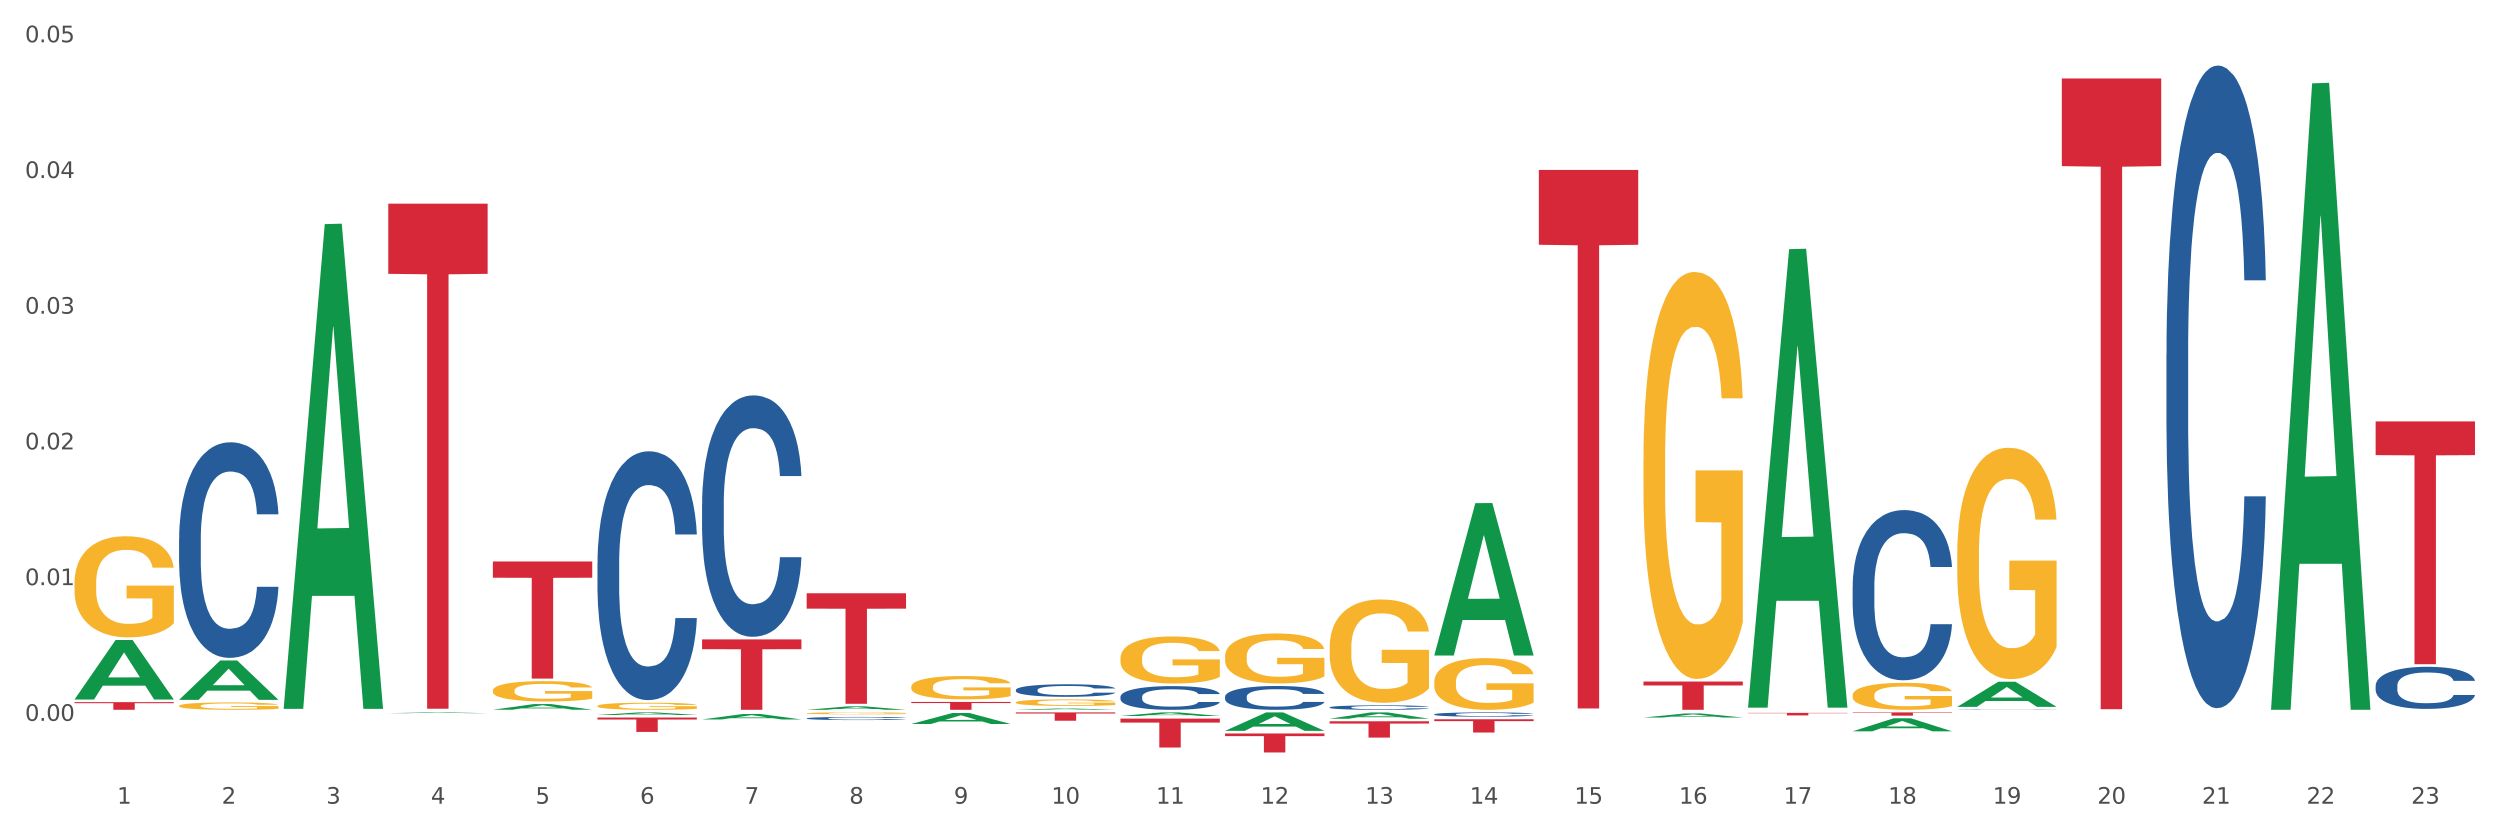
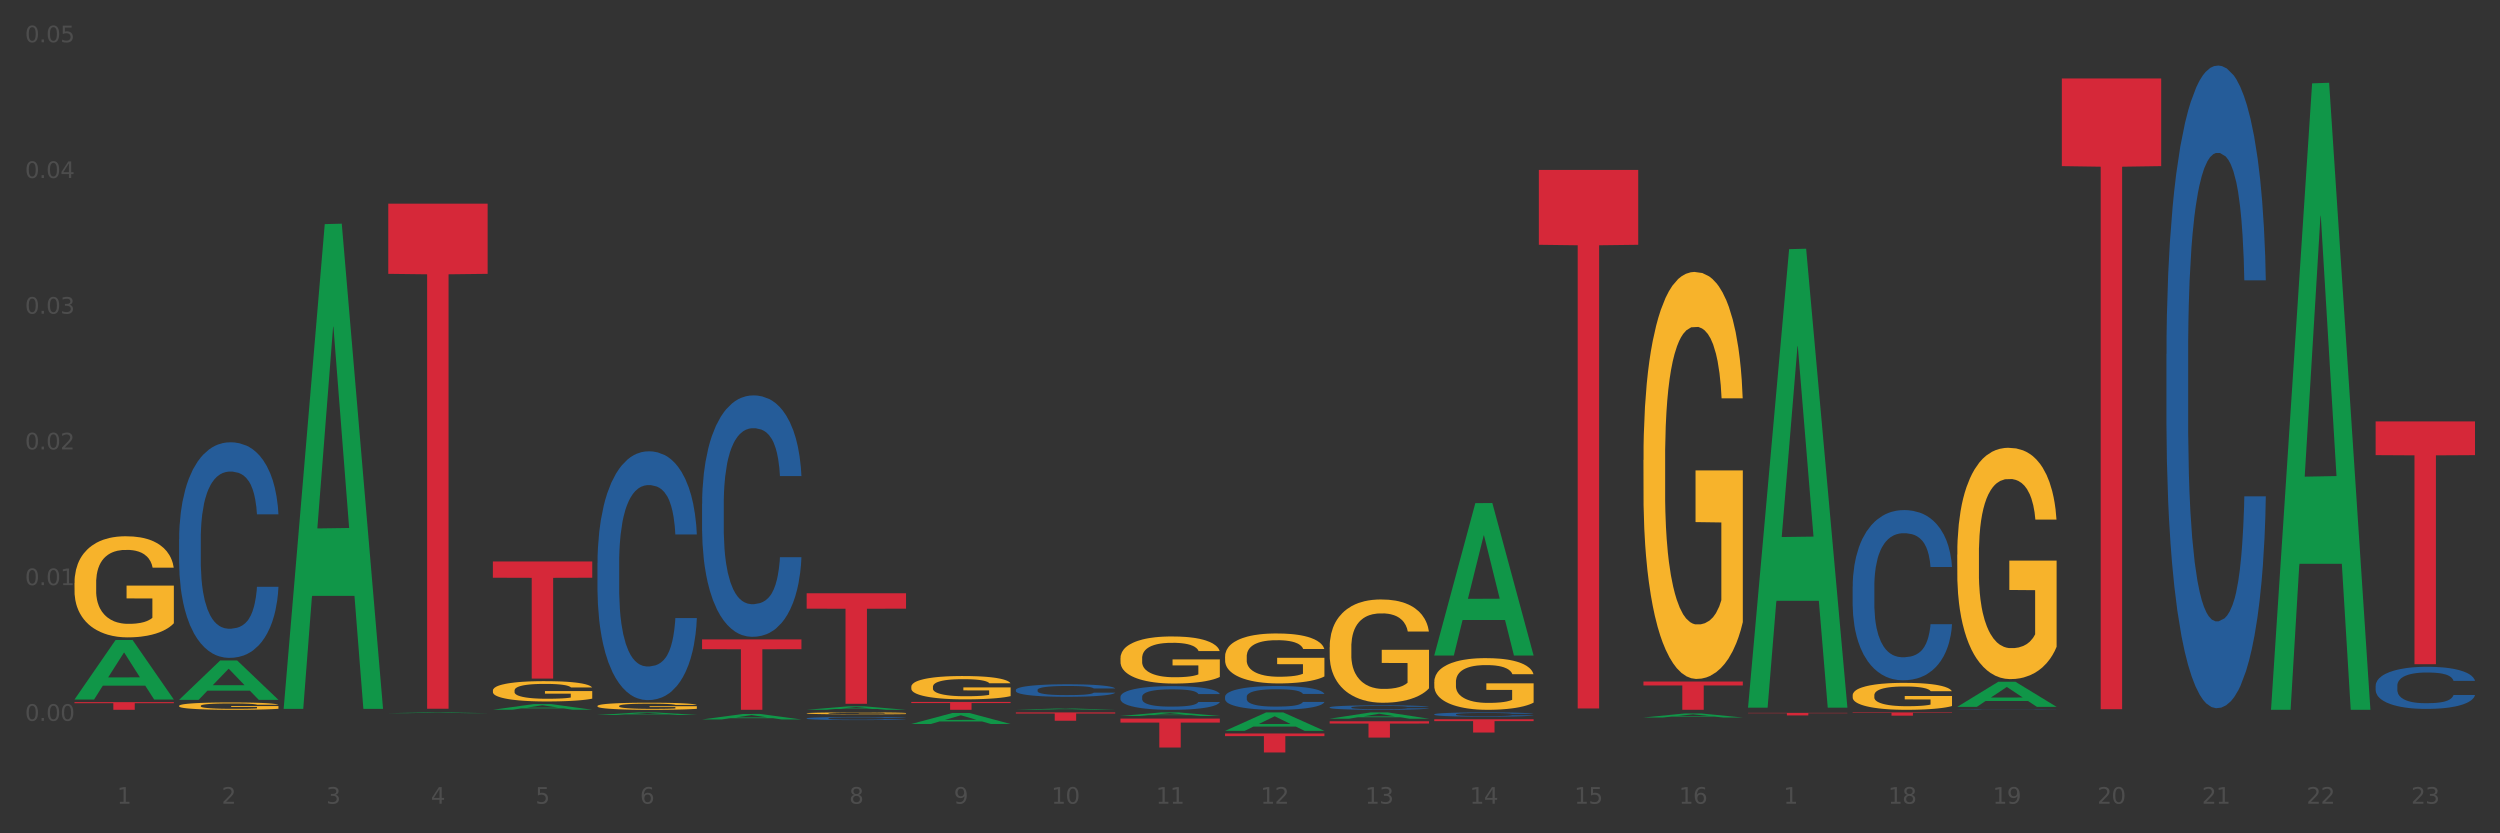
<svg xmlns="http://www.w3.org/2000/svg" xmlns:xlink="http://www.w3.org/1999/xlink" width="1080pt" height="360pt" viewBox="0 0 1080 360" version="1.1">
  <rect x="0" y="0" width="1080" height="360" fill="#333333" stroke="none" />
  <defs>
    <style type="text/css">*{stroke-linejoin: round; stroke-linecap: butt}</style>
  </defs>
  <g id="figure_1">
    <g id="patch_1">
-       <path d="M 0 360  L 1080 360  L 1080 0  L 0 0  z " style="fill: #ffffff; stroke: #ffffff; stroke-linejoin: miter" />
-     </g>
+       </g>
    <g id="axes_1">
      <g id="matplotlib.axis_1">
        <g id="xtick_1">
          <g id="text_1">
            <g style="fill: #4d4d4d" transform="translate(50.584 347.204) scale(0.096 -0.096)">
              <defs>
                <path id="DejaVuSans-31" d="M 794 531  L 1825 531  L 1825 4091  L 703 3866  L 703 4441  L 1819 4666  L 2450 4666  L 2450 531  L 3481 531  L 3481 0  L 794 0  L 794 531  z " transform="scale(0.016)" />
              </defs>
              <use xlink:href="#DejaVuSans-31" />
            </g>
          </g>
        </g>
        <g id="xtick_2">
          <g id="text_2">
            <g style="fill: #4d4d4d" transform="translate(95.771 347.204) scale(0.096 -0.096)">
              <defs>
                <path id="DejaVuSans-32" d="M 1228 531  L 3431 531  L 3431 0  L 469 0  L 469 531  Q 828 903 1448 1529  Q 2069 2156 2228 2338  Q 2531 2678 2651 2914  Q 2772 3150 2772 3378  Q 2772 3750 2511 3984  Q 2250 4219 1831 4219  Q 1534 4219 1204 4116  Q 875 4013 500 3803  L 500 4441  Q 881 4594 1212 4672  Q 1544 4750 1819 4750  Q 2544 4750 2975 4387  Q 3406 4025 3406 3419  Q 3406 3131 3298 2873  Q 3191 2616 2906 2266  Q 2828 2175 2409 1742  Q 1991 1309 1228 531  z " transform="scale(0.016)" />
              </defs>
              <use xlink:href="#DejaVuSans-32" />
            </g>
          </g>
        </g>
        <g id="xtick_3">
          <g id="text_3">
            <g style="fill: #4d4d4d" transform="translate(140.957 347.204) scale(0.096 -0.096)">
              <defs>
                <path id="DejaVuSans-33" d="M 2597 2516  Q 3050 2419 3304 2112  Q 3559 1806 3559 1356  Q 3559 666 3084 287  Q 2609 -91 1734 -91  Q 1441 -91 1130 -33  Q 819 25 488 141  L 488 750  Q 750 597 1062 519  Q 1375 441 1716 441  Q 2309 441 2620 675  Q 2931 909 2931 1356  Q 2931 1769 2642 2001  Q 2353 2234 1838 2234  L 1294 2234  L 1294 2753  L 1863 2753  Q 2328 2753 2575 2939  Q 2822 3125 2822 3475  Q 2822 3834 2567 4026  Q 2313 4219 1838 4219  Q 1578 4219 1281 4162  Q 984 4106 628 3988  L 628 4550  Q 988 4650 1302 4700  Q 1616 4750 1894 4750  Q 2613 4750 3031 4423  Q 3450 4097 3450 3541  Q 3450 3153 3228 2886  Q 3006 2619 2597 2516  z " transform="scale(0.016)" />
              </defs>
              <use xlink:href="#DejaVuSans-33" />
            </g>
          </g>
        </g>
        <g id="xtick_4">
          <g id="text_4">
            <g style="fill: #4d4d4d" transform="translate(186.143 347.204) scale(0.096 -0.096)">
              <defs>
                <path id="DejaVuSans-34" d="M 2419 4116  L 825 1625  L 2419 1625  L 2419 4116  z M 2253 4666  L 3047 4666  L 3047 1625  L 3713 1625  L 3713 1100  L 3047 1100  L 3047 0  L 2419 0  L 2419 1100  L 313 1100  L 313 1709  L 2253 4666  z " transform="scale(0.016)" />
              </defs>
              <use xlink:href="#DejaVuSans-34" />
            </g>
          </g>
        </g>
        <g id="xtick_5">
          <g id="text_5">
            <g style="fill: #4d4d4d" transform="translate(231.33 347.204) scale(0.096 -0.096)">
              <defs>
                <path id="DejaVuSans-35" d="M 691 4666  L 3169 4666  L 3169 4134  L 1269 4134  L 1269 2991  Q 1406 3038 1543 3061  Q 1681 3084 1819 3084  Q 2600 3084 3056 2656  Q 3513 2228 3513 1497  Q 3513 744 3044 326  Q 2575 -91 1722 -91  Q 1428 -91 1123 -41  Q 819 9 494 109  L 494 744  Q 775 591 1075 516  Q 1375 441 1709 441  Q 2250 441 2565 725  Q 2881 1009 2881 1497  Q 2881 1984 2565 2268  Q 2250 2553 1709 2553  Q 1456 2553 1204 2497  Q 953 2441 691 2322  L 691 4666  z " transform="scale(0.016)" />
              </defs>
              <use xlink:href="#DejaVuSans-35" />
            </g>
          </g>
        </g>
        <g id="xtick_6">
          <g id="text_6">
            <g style="fill: #4d4d4d" transform="translate(276.516 347.204) scale(0.096 -0.096)">
              <defs>
                <path id="DejaVuSans-36" d="M 2113 2584  Q 1688 2584 1439 2293  Q 1191 2003 1191 1497  Q 1191 994 1439 701  Q 1688 409 2113 409  Q 2538 409 2786 701  Q 3034 994 3034 1497  Q 3034 2003 2786 2293  Q 2538 2584 2113 2584  z M 3366 4563  L 3366 3988  Q 3128 4100 2886 4159  Q 2644 4219 2406 4219  Q 1781 4219 1451 3797  Q 1122 3375 1075 2522  Q 1259 2794 1537 2939  Q 1816 3084 2150 3084  Q 2853 3084 3261 2657  Q 3669 2231 3669 1497  Q 3669 778 3244 343  Q 2819 -91 2113 -91  Q 1303 -91 875 529  Q 447 1150 447 2328  Q 447 3434 972 4092  Q 1497 4750 2381 4750  Q 2619 4750 2861 4703  Q 3103 4656 3366 4563  z " transform="scale(0.016)" />
              </defs>
              <use xlink:href="#DejaVuSans-36" />
            </g>
          </g>
        </g>
        <g id="xtick_7">
          <g id="text_7">
            <g style="fill: #4d4d4d" transform="translate(321.702 347.204) scale(0.096 -0.096)">
              <defs>
-                 <path id="DejaVuSans-37" d="M 525 4666  L 3525 4666  L 3525 4397  L 1831 0  L 1172 0  L 2766 4134  L 525 4134  L 525 4666  z " transform="scale(0.016)" />
-               </defs>
+                 </defs>
              <use xlink:href="#DejaVuSans-37" />
            </g>
          </g>
        </g>
        <g id="xtick_8">
          <g id="text_8">
            <g style="fill: #4d4d4d" transform="translate(366.888 347.204) scale(0.096 -0.096)">
              <defs>
                <path id="DejaVuSans-38" d="M 2034 2216  Q 1584 2216 1326 1975  Q 1069 1734 1069 1313  Q 1069 891 1326 650  Q 1584 409 2034 409  Q 2484 409 2743 651  Q 3003 894 3003 1313  Q 3003 1734 2745 1975  Q 2488 2216 2034 2216  z M 1403 2484  Q 997 2584 770 2862  Q 544 3141 544 3541  Q 544 4100 942 4425  Q 1341 4750 2034 4750  Q 2731 4750 3128 4425  Q 3525 4100 3525 3541  Q 3525 3141 3298 2862  Q 3072 2584 2669 2484  Q 3125 2378 3379 2068  Q 3634 1759 3634 1313  Q 3634 634 3220 271  Q 2806 -91 2034 -91  Q 1263 -91 848 271  Q 434 634 434 1313  Q 434 1759 690 2068  Q 947 2378 1403 2484  z M 1172 3481  Q 1172 3119 1398 2916  Q 1625 2713 2034 2713  Q 2441 2713 2670 2916  Q 2900 3119 2900 3481  Q 2900 3844 2670 4047  Q 2441 4250 2034 4250  Q 1625 4250 1398 4047  Q 1172 3844 1172 3481  z " transform="scale(0.016)" />
              </defs>
              <use xlink:href="#DejaVuSans-38" />
            </g>
          </g>
        </g>
        <g id="xtick_9">
          <g id="text_9">
            <g style="fill: #4d4d4d" transform="translate(412.075 347.204) scale(0.096 -0.096)">
              <defs>
                <path id="DejaVuSans-39" d="M 703 97  L 703 672  Q 941 559 1184 500  Q 1428 441 1663 441  Q 2288 441 2617 861  Q 2947 1281 2994 2138  Q 2813 1869 2534 1725  Q 2256 1581 1919 1581  Q 1219 1581 811 2004  Q 403 2428 403 3163  Q 403 3881 828 4315  Q 1253 4750 1959 4750  Q 2769 4750 3195 4129  Q 3622 3509 3622 2328  Q 3622 1225 3098 567  Q 2575 -91 1691 -91  Q 1453 -91 1209 -44  Q 966 3 703 97  z M 1959 2075  Q 2384 2075 2632 2365  Q 2881 2656 2881 3163  Q 2881 3666 2632 3958  Q 2384 4250 1959 4250  Q 1534 4250 1286 3958  Q 1038 3666 1038 3163  Q 1038 2656 1286 2365  Q 1534 2075 1959 2075  z " transform="scale(0.016)" />
              </defs>
              <use xlink:href="#DejaVuSans-39" />
            </g>
          </g>
        </g>
        <g id="xtick_10">
          <g id="text_10">
            <g style="fill: #4d4d4d" transform="translate(454.207 347.204) scale(0.096 -0.096)">
              <defs>
                <path id="DejaVuSans-30" d="M 2034 4250  Q 1547 4250 1301 3770  Q 1056 3291 1056 2328  Q 1056 1369 1301 889  Q 1547 409 2034 409  Q 2525 409 2770 889  Q 3016 1369 3016 2328  Q 3016 3291 2770 3770  Q 2525 4250 2034 4250  z M 2034 4750  Q 2819 4750 3233 4129  Q 3647 3509 3647 2328  Q 3647 1150 3233 529  Q 2819 -91 2034 -91  Q 1250 -91 836 529  Q 422 1150 422 2328  Q 422 3509 836 4129  Q 1250 4750 2034 4750  z " transform="scale(0.016)" />
              </defs>
              <use xlink:href="#DejaVuSans-31" />
              <use xlink:href="#DejaVuSans-30" transform="translate(63.623 0)" />
            </g>
          </g>
        </g>
        <g id="xtick_11">
          <g id="text_11">
            <g style="fill: #4d4d4d" transform="translate(499.393 347.204) scale(0.096 -0.096)">
              <use xlink:href="#DejaVuSans-31" />
              <use xlink:href="#DejaVuSans-31" transform="translate(63.623 0)" />
            </g>
          </g>
        </g>
        <g id="xtick_12">
          <g id="text_12">
            <g style="fill: #4d4d4d" transform="translate(544.58 347.204) scale(0.096 -0.096)">
              <use xlink:href="#DejaVuSans-31" />
              <use xlink:href="#DejaVuSans-32" transform="translate(63.623 0)" />
            </g>
          </g>
        </g>
        <g id="xtick_13">
          <g id="text_13">
            <g style="fill: #4d4d4d" transform="translate(589.766 347.204) scale(0.096 -0.096)">
              <use xlink:href="#DejaVuSans-31" />
              <use xlink:href="#DejaVuSans-33" transform="translate(63.623 0)" />
            </g>
          </g>
        </g>
        <g id="xtick_14">
          <g id="text_14">
            <g style="fill: #4d4d4d" transform="translate(634.952 347.204) scale(0.096 -0.096)">
              <use xlink:href="#DejaVuSans-31" />
              <use xlink:href="#DejaVuSans-34" transform="translate(63.623 0)" />
            </g>
          </g>
        </g>
        <g id="xtick_15">
          <g id="text_15">
            <g style="fill: #4d4d4d" transform="translate(680.138 347.204) scale(0.096 -0.096)">
              <use xlink:href="#DejaVuSans-31" />
              <use xlink:href="#DejaVuSans-35" transform="translate(63.623 0)" />
            </g>
          </g>
        </g>
        <g id="xtick_16">
          <g id="text_16">
            <g style="fill: #4d4d4d" transform="translate(725.325 347.204) scale(0.096 -0.096)">
              <use xlink:href="#DejaVuSans-31" />
              <use xlink:href="#DejaVuSans-36" transform="translate(63.623 0)" />
            </g>
          </g>
        </g>
        <g id="xtick_17">
          <g id="text_17">
            <g style="fill: #4d4d4d" transform="translate(770.511 347.204) scale(0.096 -0.096)">
              <use xlink:href="#DejaVuSans-31" />
              <use xlink:href="#DejaVuSans-37" transform="translate(63.623 0)" />
            </g>
          </g>
        </g>
        <g id="xtick_18">
          <g id="text_18">
            <g style="fill: #4d4d4d" transform="translate(815.697 347.204) scale(0.096 -0.096)">
              <use xlink:href="#DejaVuSans-31" />
              <use xlink:href="#DejaVuSans-38" transform="translate(63.623 0)" />
            </g>
          </g>
        </g>
        <g id="xtick_19">
          <g id="text_19">
            <g style="fill: #4d4d4d" transform="translate(860.883 347.204) scale(0.096 -0.096)">
              <use xlink:href="#DejaVuSans-31" />
              <use xlink:href="#DejaVuSans-39" transform="translate(63.623 0)" />
            </g>
          </g>
        </g>
        <g id="xtick_20">
          <g id="text_20">
            <g style="fill: #4d4d4d" transform="translate(906.07 347.204) scale(0.096 -0.096)">
              <use xlink:href="#DejaVuSans-32" />
              <use xlink:href="#DejaVuSans-30" transform="translate(63.623 0)" />
            </g>
          </g>
        </g>
        <g id="xtick_21">
          <g id="text_21">
            <g style="fill: #4d4d4d" transform="translate(951.256 347.204) scale(0.096 -0.096)">
              <use xlink:href="#DejaVuSans-32" />
              <use xlink:href="#DejaVuSans-31" transform="translate(63.623 0)" />
            </g>
          </g>
        </g>
        <g id="xtick_22">
          <g id="text_22">
            <g style="fill: #4d4d4d" transform="translate(996.442 347.204) scale(0.096 -0.096)">
              <use xlink:href="#DejaVuSans-32" />
              <use xlink:href="#DejaVuSans-32" transform="translate(63.623 0)" />
            </g>
          </g>
        </g>
        <g id="xtick_23">
          <g id="text_23">
            <g style="fill: #4d4d4d" transform="translate(1041.629 347.204) scale(0.096 -0.096)">
              <use xlink:href="#DejaVuSans-32" />
              <use xlink:href="#DejaVuSans-33" transform="translate(63.623 0)" />
            </g>
          </g>
        </g>
        <g id="xtick_24" />
        <g id="xtick_25" />
        <g id="xtick_26" />
        <g id="xtick_27" />
        <g id="xtick_28" />
        <g id="xtick_29" />
        <g id="xtick_30" />
        <g id="xtick_31" />
        <g id="xtick_32" />
        <g id="xtick_33" />
        <g id="xtick_34" />
        <g id="xtick_35" />
        <g id="xtick_36" />
        <g id="xtick_37" />
        <g id="xtick_38" />
        <g id="xtick_39" />
        <g id="xtick_40" />
        <g id="xtick_41" />
        <g id="xtick_42" />
        <g id="xtick_43" />
        <g id="xtick_44" />
        <g id="xtick_45" />
      </g>
      <g id="matplotlib.axis_2">
        <g id="ytick_1">
          <g id="text_24">
            <g style="fill: #4d4d4d" transform="translate(10.8 311.402) scale(0.096 -0.096)">
              <defs>
                <path id="DejaVuSans-2e" d="M 684 794  L 1344 794  L 1344 0  L 684 0  L 684 794  z " transform="scale(0.016)" />
              </defs>
              <use xlink:href="#DejaVuSans-30" />
              <use xlink:href="#DejaVuSans-2e" transform="translate(63.623 0)" />
              <use xlink:href="#DejaVuSans-30" transform="translate(95.41 0)" />
              <use xlink:href="#DejaVuSans-30" transform="translate(159.033 0)" />
            </g>
          </g>
        </g>
        <g id="ytick_2">
          <g id="text_25">
            <g style="fill: #4d4d4d" transform="translate(10.8 252.775) scale(0.096 -0.096)">
              <use xlink:href="#DejaVuSans-30" />
              <use xlink:href="#DejaVuSans-2e" transform="translate(63.623 0)" />
              <use xlink:href="#DejaVuSans-30" transform="translate(95.41 0)" />
              <use xlink:href="#DejaVuSans-31" transform="translate(159.033 0)" />
            </g>
          </g>
        </g>
        <g id="ytick_3">
          <g id="text_26">
            <g style="fill: #4d4d4d" transform="translate(10.8 194.148) scale(0.096 -0.096)">
              <use xlink:href="#DejaVuSans-30" />
              <use xlink:href="#DejaVuSans-2e" transform="translate(63.623 0)" />
              <use xlink:href="#DejaVuSans-30" transform="translate(95.41 0)" />
              <use xlink:href="#DejaVuSans-32" transform="translate(159.033 0)" />
            </g>
          </g>
        </g>
        <g id="ytick_4">
          <g id="text_27">
            <g style="fill: #4d4d4d" transform="translate(10.8 135.521) scale(0.096 -0.096)">
              <use xlink:href="#DejaVuSans-30" />
              <use xlink:href="#DejaVuSans-2e" transform="translate(63.623 0)" />
              <use xlink:href="#DejaVuSans-30" transform="translate(95.41 0)" />
              <use xlink:href="#DejaVuSans-33" transform="translate(159.033 0)" />
            </g>
          </g>
        </g>
        <g id="ytick_5">
          <g id="text_28">
            <g style="fill: #4d4d4d" transform="translate(10.8 76.894) scale(0.096 -0.096)">
              <use xlink:href="#DejaVuSans-30" />
              <use xlink:href="#DejaVuSans-2e" transform="translate(63.623 0)" />
              <use xlink:href="#DejaVuSans-30" transform="translate(95.41 0)" />
              <use xlink:href="#DejaVuSans-34" transform="translate(159.033 0)" />
            </g>
          </g>
        </g>
        <g id="ytick_6">
          <g id="text_29">
            <g style="fill: #4d4d4d" transform="translate(10.8 18.267) scale(0.096 -0.096)">
              <use xlink:href="#DejaVuSans-30" />
              <use xlink:href="#DejaVuSans-2e" transform="translate(63.623 0)" />
              <use xlink:href="#DejaVuSans-30" transform="translate(95.41 0)" />
              <use xlink:href="#DejaVuSans-35" transform="translate(159.033 0)" />
            </g>
          </g>
        </g>
        <g id="ytick_7" />
        <g id="ytick_8" />
        <g id="ytick_9" />
        <g id="ytick_10" />
        <g id="ytick_11" />
      </g>
      <g id="PolyCollection_1">
        <path d="M 32.175 302.165  L 32.219 302.141  L 49.921 276.488  L 57.267 276.464  L 75.102 302.213  L 66.605 302.213  L 62.755 296.217  L 44.478 296.217  L 44.345 296.314  L 40.628 302.213  L 32.175 302.213  L 32.175 302.165  L 46.779 292.639  L 60.454 292.615  L 53.683 281.952  L 53.594 281.904  L 53.506 281.976  L 46.735 292.615  L 46.779 292.639  L 32.175 302.165  z " clip-path="url(#p5ce987783e)" style="fill: #109648" />
        <path d="M 348.479 310.328  L 348.53 310.327  L 348.53 310.292  L 348.682 310.245  L 349.24 310.158  L 349.95 310.092  L 351.168 310.015  L 351.828 309.983  L 352.69 309.947  L 354.466 309.888  L 356.496 309.839  L 357.917 309.811  L 358.982 309.794  L 361.367 309.763  L 362.737 309.749  L 364.158 309.738  L 365.376 309.731  L 367.405 309.722  L 369.029 309.718  L 370.906 309.717  L 372.479 309.718  L 374.56 309.723  L 377.604 309.738  L 378.771 309.747  L 380.344 309.762  L 381.968 309.782  L 383.287 309.801  L 384.81 309.83  L 386.383 309.867  L 387.905 309.915  L 388.97 309.958  L 389.833 310.004  L 390.594 310.06  L 391.152 310.121  L 391.406 310.172  L 382.12 310.172  L 381.867 310.126  L 381.359 310.076  L 380.852 310.042  L 380.294 310.015  L 379.431 309.984  L 378.67 309.964  L 377.401 309.941  L 376.234 309.926  L 375.27 309.917  L 374.103 309.91  L 371.617 309.902  L 369.841 309.902  L 368.725 309.905  L 367.355 309.911  L 366.188 309.919  L 364.818 309.934  L 363.752 309.951  L 362.686 309.972  L 362.078 309.987  L 361.164 310.014  L 360.555 310.036  L 359.743 310.075  L 359.287 310.102  L 358.475 310.173  L 358.12 310.225  L 357.968 310.261  L 357.866 310.301  L 357.866 310.495  L 358.17 310.582  L 358.424 310.619  L 358.83 310.661  L 359.591 310.716  L 360.708 310.769  L 361.875 310.808  L 362.839 310.831  L 363.752 310.849  L 364.665 310.862  L 365.782 310.875  L 366.695 310.882  L 368.065 310.89  L 369.689 310.893  L 370.957 310.893  L 373.545 310.887  L 374.712 310.881  L 375.828 310.872  L 377.046 310.859  L 378.01 310.844  L 378.568 310.833  L 379.482 310.809  L 380.192 310.784  L 380.801 310.756  L 381.207 310.731  L 381.664 310.693  L 382.019 310.651  L 382.12 310.629  L 391.406 310.629  L 391.203 310.674  L 390.848 310.717  L 390.137 310.775  L 389.579 310.809  L 388.717 310.85  L 387.803 310.885  L 386.535 310.923  L 385.368 310.952  L 384.15 310.977  L 382.831 310.999  L 380.446 311.03  L 379.583 311.039  L 377.757 311.054  L 376.336 311.062  L 374.255 311.071  L 372.124 311.076  L 369.892 311.077  L 367.913 311.075  L 365.731 311.067  L 364.361 311.06  L 362.839 311.049  L 361.063 311.031  L 359.388 311.01  L 357.815 310.985  L 356.344 310.957  L 354.974 310.925  L 353.198 310.871  L 351.879 310.819  L 350.914 310.771  L 350.255 310.73  L 349.595 310.677  L 349.24 310.641  L 348.682 310.554  L 348.479 310.474  L 348.479 310.328  z " clip-path="url(#p5ce987783e)" style="fill: #255c99" />
        <path d="M 438.851 298.039  L 438.902 298.034  L 438.902 297.895  L 439.054 297.708  L 439.613 297.362  L 440.323 297.1  L 441.541 296.794  L 442.2 296.665  L 443.063 296.522  L 444.839 296.29  L 446.869 296.092  L 448.289 295.983  L 449.355 295.914  L 451.74 295.791  L 453.11 295.736  L 454.53 295.692  L 455.748 295.662  L 457.778 295.628  L 459.402 295.613  L 461.279 295.608  L 462.852 295.613  L 464.932 295.633  L 467.977 295.692  L 469.144 295.726  L 470.717 295.786  L 472.341 295.865  L 473.66 295.944  L 475.182 296.057  L 476.755 296.206  L 478.277 296.393  L 479.343 296.566  L 480.205 296.749  L 480.967 296.971  L 481.525 297.213  L 481.778 297.416  L 472.493 297.416  L 472.239 297.233  L 471.732 297.036  L 471.224 296.902  L 470.666 296.794  L 469.804 296.67  L 469.042 296.591  L 467.774 296.497  L 466.607 296.438  L 465.643 296.403  L 464.476 296.374  L 461.989 296.344  L 460.213 296.344  L 459.097 296.354  L 457.727 296.379  L 456.56 296.413  L 455.19 296.472  L 454.125 296.537  L 453.059 296.621  L 452.45 296.68  L 451.537 296.789  L 450.928 296.878  L 450.116 297.031  L 449.659 297.139  L 448.847 297.421  L 448.492 297.628  L 448.34 297.772  L 448.239 297.93  L 448.239 298.701  L 448.543 299.046  L 448.797 299.195  L 449.203 299.363  L 449.964 299.58  L 451.08 299.792  L 452.247 299.945  L 453.211 300.039  L 454.125 300.109  L 455.038 300.163  L 456.154 300.212  L 457.068 300.242  L 458.438 300.272  L 460.061 300.286  L 461.33 300.286  L 463.918 300.262  L 465.085 300.237  L 466.201 300.202  L 467.419 300.148  L 468.383 300.089  L 468.941 300.044  L 469.854 299.95  L 470.565 299.852  L 471.174 299.738  L 471.579 299.639  L 472.036 299.491  L 472.391 299.323  L 472.493 299.234  L 481.778 299.234  L 481.575 299.412  L 481.22 299.585  L 480.51 299.817  L 479.952 299.95  L 479.089 300.113  L 478.176 300.252  L 476.907 300.405  L 475.74 300.519  L 474.522 300.617  L 473.203 300.706  L 470.818 300.83  L 469.956 300.864  L 468.129 300.924  L 466.708 300.958  L 464.628 300.993  L 462.497 301.013  L 460.264 301.018  L 458.285 301.008  L 456.103 300.978  L 454.733 300.948  L 453.211 300.904  L 451.435 300.835  L 449.761 300.751  L 448.188 300.652  L 446.716 300.538  L 445.346 300.41  L 443.57 300.197  L 442.251 299.99  L 441.287 299.797  L 440.627 299.634  L 439.968 299.427  L 439.613 299.283  L 439.054 298.938  L 438.851 298.617  L 438.851 298.039  z " clip-path="url(#p5ce987783e)" style="fill: #255c99" />
        <path d="M 484.038 301.003  L 484.088 300.993  L 484.088 300.732  L 484.241 300.376  L 484.799 299.722  L 485.509 299.227  L 486.727 298.648  L 487.387 298.405  L 488.249 298.134  L 490.025 297.695  L 492.055 297.321  L 493.476 297.115  L 494.541 296.984  L 496.926 296.751  L 498.296 296.648  L 499.717 296.564  L 500.935 296.508  L 502.964 296.442  L 504.588 296.414  L 506.465 296.405  L 508.038 296.414  L 510.119 296.452  L 513.163 296.564  L 514.33 296.629  L 515.903 296.741  L 517.527 296.891  L 518.846 297.04  L 520.368 297.255  L 521.941 297.536  L 523.464 297.891  L 524.529 298.218  L 525.392 298.564  L 526.153 298.984  L 526.711 299.442  L 526.965 299.825  L 517.679 299.825  L 517.425 299.479  L 516.918 299.106  L 516.411 298.853  L 515.852 298.648  L 514.99 298.414  L 514.229 298.265  L 512.96 298.087  L 511.793 297.975  L 510.829 297.909  L 509.662 297.853  L 507.176 297.797  L 505.4 297.797  L 504.283 297.816  L 502.913 297.863  L 501.746 297.928  L 500.376 298.04  L 499.311 298.162  L 498.245 298.321  L 497.636 298.433  L 496.723 298.638  L 496.114 298.807  L 495.302 299.096  L 494.846 299.302  L 494.034 299.834  L 493.679 300.227  L 493.526 300.498  L 493.425 300.797  L 493.425 302.255  L 493.729 302.909  L 493.983 303.189  L 494.389 303.507  L 495.15 303.918  L 496.266 304.32  L 497.433 304.61  L 498.397 304.787  L 499.311 304.918  L 500.224 305.021  L 501.34 305.114  L 502.254 305.17  L 503.624 305.226  L 505.248 305.254  L 506.516 305.254  L 509.104 305.208  L 510.271 305.161  L 511.387 305.095  L 512.605 304.993  L 513.569 304.881  L 514.127 304.796  L 515.041 304.619  L 515.751 304.432  L 516.36 304.217  L 516.766 304.03  L 517.222 303.75  L 517.578 303.432  L 517.679 303.264  L 526.965 303.264  L 526.762 303.6  L 526.407 303.927  L 525.696 304.367  L 525.138 304.619  L 524.275 304.927  L 523.362 305.189  L 522.094 305.479  L 520.927 305.694  L 519.709 305.88  L 518.389 306.049  L 516.005 306.282  L 515.142 306.348  L 513.315 306.46  L 511.895 306.525  L 509.814 306.591  L 507.683 306.628  L 505.45 306.637  L 503.472 306.619  L 501.29 306.563  L 499.92 306.507  L 498.397 306.422  L 496.622 306.292  L 494.947 306.133  L 493.374 305.946  L 491.903 305.731  L 490.533 305.488  L 488.757 305.086  L 487.437 304.694  L 486.473 304.329  L 485.814 304.021  L 485.154 303.628  L 484.799 303.357  L 484.241 302.703  L 484.038 302.096  L 484.038 301.003  z " clip-path="url(#p5ce987783e)" style="fill: #255c99" />
        <path d="M 529.224 300.973  L 529.275 300.964  L 529.275 300.7  L 529.427 300.344  L 529.985 299.686  L 530.696 299.188  L 531.913 298.606  L 532.573 298.361  L 533.436 298.089  L 535.211 297.648  L 537.241 297.272  L 538.662 297.065  L 539.727 296.934  L 542.112 296.699  L 543.482 296.595  L 544.903 296.511  L 546.121 296.455  L 548.15 296.389  L 549.774 296.361  L 551.652 296.351  L 553.225 296.361  L 555.305 296.398  L 558.349 296.511  L 559.516 296.577  L 561.089 296.689  L 562.713 296.84  L 564.032 296.99  L 565.555 297.206  L 567.128 297.488  L 568.65 297.845  L 569.715 298.174  L 570.578 298.521  L 571.339 298.944  L 571.897 299.404  L 572.151 299.789  L 562.865 299.789  L 562.612 299.442  L 562.104 299.066  L 561.597 298.812  L 561.039 298.606  L 560.176 298.371  L 559.415 298.221  L 558.146 298.042  L 556.979 297.929  L 556.015 297.864  L 554.848 297.807  L 552.362 297.751  L 550.586 297.751  L 549.47 297.77  L 548.1 297.817  L 546.933 297.882  L 545.563 297.995  L 544.497 298.117  L 543.432 298.277  L 542.823 298.39  L 541.909 298.596  L 541.3 298.765  L 540.489 299.057  L 540.032 299.263  L 539.22 299.799  L 538.865 300.193  L 538.713 300.466  L 538.611 300.766  L 538.611 302.232  L 538.916 302.889  L 539.169 303.171  L 539.575 303.49  L 540.336 303.904  L 541.453 304.308  L 542.62 304.599  L 543.584 304.777  L 544.497 304.909  L 545.41 305.012  L 546.527 305.106  L 547.44 305.163  L 548.81 305.219  L 550.434 305.247  L 551.702 305.247  L 554.29 305.2  L 555.457 305.153  L 556.573 305.087  L 557.791 304.984  L 558.755 304.871  L 559.313 304.787  L 560.227 304.608  L 560.937 304.42  L 561.546 304.204  L 561.952 304.016  L 562.409 303.735  L 562.764 303.415  L 562.865 303.246  L 572.151 303.246  L 571.948 303.584  L 571.593 303.913  L 570.882 304.355  L 570.324 304.608  L 569.462 304.918  L 568.548 305.181  L 567.28 305.473  L 566.113 305.689  L 564.895 305.876  L 563.576 306.046  L 561.191 306.28  L 560.328 306.346  L 558.502 306.459  L 557.081 306.525  L 555 306.59  L 552.869 306.628  L 550.637 306.637  L 548.658 306.619  L 546.476 306.562  L 545.106 306.506  L 543.584 306.421  L 541.808 306.29  L 540.133 306.13  L 538.56 305.942  L 537.089 305.726  L 535.719 305.482  L 533.943 305.078  L 532.624 304.683  L 531.66 304.317  L 531 304.007  L 530.34 303.613  L 529.985 303.34  L 529.427 302.683  L 529.224 302.072  L 529.224 300.973  z " clip-path="url(#p5ce987783e)" style="fill: #255c99" />
        <path d="M 574.41 305.573  L 574.461 305.571  L 574.461 305.522  L 574.613 305.455  L 575.171 305.331  L 575.882 305.238  L 577.1 305.128  L 577.759 305.082  L 578.622 305.031  L 580.398 304.948  L 582.427 304.877  L 583.848 304.839  L 584.914 304.814  L 587.299 304.77  L 588.669 304.75  L 590.089 304.734  L 591.307 304.724  L 593.337 304.711  L 594.96 304.706  L 596.838 304.704  L 598.411 304.706  L 600.491 304.713  L 603.536 304.734  L 604.703 304.747  L 606.276 304.768  L 607.899 304.796  L 609.219 304.824  L 610.741 304.865  L 612.314 304.918  L 613.836 304.985  L 614.902 305.047  L 615.764 305.112  L 616.525 305.192  L 617.084 305.278  L 617.337 305.35  L 608.052 305.35  L 607.798 305.285  L 607.291 305.215  L 606.783 305.167  L 606.225 305.128  L 605.362 305.084  L 604.601 305.056  L 603.333 305.022  L 602.166 305.001  L 601.202 304.989  L 600.035 304.978  L 597.548 304.967  L 595.772 304.967  L 594.656 304.971  L 593.286 304.98  L 592.119 304.992  L 590.749 305.013  L 589.683 305.036  L 588.618 305.066  L 588.009 305.087  L 587.096 305.126  L 586.487 305.158  L 585.675 305.213  L 585.218 305.252  L 584.406 305.352  L 584.051 305.426  L 583.899 305.478  L 583.797 305.534  L 583.797 305.809  L 584.102 305.933  L 584.356 305.986  L 584.761 306.046  L 585.523 306.124  L 586.639 306.2  L 587.806 306.254  L 588.77 306.288  L 589.683 306.313  L 590.597 306.332  L 591.713 306.35  L 592.626 306.36  L 593.996 306.371  L 595.62 306.376  L 596.889 306.376  L 599.476 306.367  L 600.643 306.358  L 601.76 306.346  L 602.978 306.327  L 603.942 306.305  L 604.5 306.29  L 605.413 306.256  L 606.123 306.221  L 606.732 306.18  L 607.138 306.145  L 607.595 306.092  L 607.95 306.032  L 608.052 306  L 617.337 306  L 617.134 306.064  L 616.779 306.125  L 616.069 306.208  L 615.511 306.256  L 614.648 306.314  L 613.735 306.364  L 612.466 306.418  L 611.299 306.459  L 610.081 306.494  L 608.762 306.526  L 606.377 306.57  L 605.515 306.583  L 603.688 306.604  L 602.267 306.616  L 600.187 306.629  L 598.056 306.636  L 595.823 306.637  L 593.844 306.634  L 591.662 306.623  L 590.292 306.613  L 588.77 306.597  L 586.994 306.572  L 585.32 306.542  L 583.747 306.507  L 582.275 306.466  L 580.905 306.42  L 579.129 306.344  L 577.81 306.27  L 576.846 306.201  L 576.186 306.143  L 575.527 306.069  L 575.171 306.018  L 574.613 305.894  L 574.41 305.779  L 574.41 305.573  z " clip-path="url(#p5ce987783e)" style="fill: #255c99" />
        <path d="M 619.597 308.59  L 619.647 308.588  L 619.647 308.54  L 619.8 308.476  L 620.358 308.357  L 621.068 308.267  L 622.286 308.162  L 622.945 308.118  L 623.808 308.069  L 625.584 307.989  L 627.614 307.921  L 629.034 307.884  L 630.1 307.86  L 632.485 307.818  L 633.855 307.799  L 635.276 307.784  L 636.493 307.774  L 638.523 307.762  L 640.147 307.757  L 642.024 307.755  L 643.597 307.757  L 645.677 307.764  L 648.722 307.784  L 649.889 307.796  L 651.462 307.816  L 653.086 307.843  L 654.405 307.87  L 655.927 307.909  L 657.5 307.96  L 659.022 308.025  L 660.088 308.084  L 660.951 308.147  L 661.712 308.223  L 662.27 308.306  L 662.524 308.376  L 653.238 308.376  L 652.984 308.313  L 652.477 308.245  L 651.969 308.2  L 651.411 308.162  L 650.549 308.12  L 649.788 308.093  L 648.519 308.06  L 647.352 308.04  L 646.388 308.028  L 645.221 308.018  L 642.735 308.008  L 640.959 308.008  L 639.842 308.011  L 638.472 308.02  L 637.305 308.032  L 635.935 308.052  L 634.87 308.074  L 633.804 308.103  L 633.195 308.123  L 632.282 308.161  L 631.673 308.191  L 630.861 308.244  L 630.404 308.281  L 629.593 308.378  L 629.237 308.449  L 629.085 308.498  L 628.984 308.552  L 628.984 308.817  L 629.288 308.936  L 629.542 308.987  L 629.948 309.044  L 630.709 309.119  L 631.825 309.192  L 632.992 309.244  L 633.956 309.277  L 634.87 309.3  L 635.783 309.319  L 636.899 309.336  L 637.813 309.346  L 639.183 309.356  L 640.806 309.361  L 642.075 309.361  L 644.663 309.353  L 645.83 309.344  L 646.946 309.333  L 648.164 309.314  L 649.128 309.294  L 649.686 309.278  L 650.599 309.246  L 651.31 309.212  L 651.919 309.173  L 652.325 309.139  L 652.781 309.088  L 653.136 309.031  L 653.238 309  L 662.524 309  L 662.321 309.061  L 661.965 309.121  L 661.255 309.2  L 660.697 309.246  L 659.834 309.302  L 658.921 309.35  L 657.652 309.402  L 656.485 309.441  L 655.268 309.475  L 653.948 309.506  L 651.563 309.548  L 650.701 309.56  L 648.874 309.58  L 647.453 309.592  L 645.373 309.604  L 643.242 309.611  L 641.009 309.612  L 639.03 309.609  L 636.849 309.599  L 635.479 309.589  L 633.956 309.573  L 632.18 309.55  L 630.506 309.521  L 628.933 309.487  L 627.461 309.448  L 626.091 309.404  L 624.315 309.331  L 622.996 309.26  L 622.032 309.193  L 621.373 309.138  L 620.713 309.066  L 620.358 309.017  L 619.8 308.898  L 619.597 308.788  L 619.597 308.59  z " clip-path="url(#p5ce987783e)" style="fill: #255c99" />
        <path d="M 800.342 253.39  L 800.392 253.323  L 800.392 251.443  L 800.545 248.891  L 801.103 244.191  L 801.813 240.632  L 803.031 236.469  L 803.691 234.723  L 804.553 232.776  L 806.329 229.62  L 808.359 226.934  L 809.78 225.457  L 810.845 224.517  L 813.23 222.838  L 814.6 222.1  L 816.021 221.495  L 817.238 221.092  L 819.268 220.622  L 820.892 220.421  L 822.769 220.354  L 824.342 220.421  L 826.423 220.69  L 829.467 221.495  L 830.634 221.965  L 832.207 222.771  L 833.831 223.845  L 835.15 224.92  L 836.672 226.464  L 838.245 228.479  L 839.767 231.03  L 840.833 233.38  L 841.696 235.865  L 842.457 238.886  L 843.015 242.177  L 843.269 244.93  L 833.983 244.93  L 833.729 242.445  L 833.222 239.759  L 832.714 237.946  L 832.156 236.469  L 831.294 234.79  L 830.533 233.716  L 829.264 232.44  L 828.097 231.634  L 827.133 231.164  L 825.966 230.762  L 823.48 230.359  L 821.704 230.359  L 820.587 230.493  L 819.217 230.829  L 818.05 231.299  L 816.68 232.105  L 815.615 232.977  L 814.549 234.119  L 813.94 234.925  L 813.027 236.402  L 812.418 237.611  L 811.606 239.692  L 811.15 241.169  L 810.338 244.997  L 809.982 247.817  L 809.83 249.764  L 809.729 251.913  L 809.729 262.388  L 810.033 267.088  L 810.287 269.103  L 810.693 271.386  L 811.454 274.34  L 812.57 277.227  L 813.737 279.309  L 814.701 280.585  L 815.615 281.525  L 816.528 282.263  L 817.644 282.935  L 818.558 283.338  L 819.928 283.741  L 821.551 283.942  L 822.82 283.942  L 825.408 283.606  L 826.575 283.271  L 827.691 282.801  L 828.909 282.062  L 829.873 281.256  L 830.431 280.652  L 831.344 279.376  L 832.055 278.033  L 832.664 276.489  L 833.07 275.146  L 833.526 273.131  L 833.882 270.848  L 833.983 269.64  L 843.269 269.64  L 843.066 272.057  L 842.71 274.407  L 842 277.563  L 841.442 279.376  L 840.579 281.592  L 839.666 283.472  L 838.397 285.554  L 837.23 287.098  L 836.013 288.441  L 834.693 289.65  L 832.309 291.328  L 831.446 291.798  L 829.619 292.604  L 828.199 293.074  L 826.118 293.544  L 823.987 293.813  L 821.754 293.88  L 819.776 293.746  L 817.594 293.343  L 816.224 292.94  L 814.701 292.335  L 812.925 291.395  L 811.251 290.254  L 809.678 288.911  L 808.207 287.367  L 806.837 285.621  L 805.061 282.733  L 803.741 279.913  L 802.777 277.294  L 802.118 275.079  L 801.458 272.258  L 801.103 270.311  L 800.545 265.611  L 800.342 261.246  L 800.342 253.39  z " clip-path="url(#p5ce987783e)" style="fill: #255c99" />
        <path d="M 845.528 306.556  L 845.579 306.556  L 845.579 306.552  L 845.731 306.547  L 846.289 306.537  L 846.999 306.53  L 848.217 306.522  L 848.877 306.518  L 849.739 306.514  L 851.515 306.508  L 853.545 306.502  L 854.966 306.499  L 856.031 306.497  L 858.416 306.494  L 859.786 306.493  L 861.207 306.491  L 862.425 306.491  L 864.454 306.49  L 866.078 306.489  L 867.956 306.489  L 869.528 306.489  L 871.609 306.49  L 874.653 306.491  L 875.82 306.492  L 877.393 306.494  L 879.017 306.496  L 880.336 306.498  L 881.859 306.501  L 883.432 306.505  L 884.954 306.511  L 886.019 306.515  L 886.882 306.52  L 887.643 306.526  L 888.201 306.533  L 888.455 306.539  L 879.169 306.539  L 878.916 306.534  L 878.408 306.528  L 877.901 306.525  L 877.343 306.522  L 876.48 306.518  L 875.719 306.516  L 874.45 306.513  L 873.283 306.512  L 872.319 306.511  L 871.152 306.51  L 868.666 306.509  L 866.89 306.509  L 865.774 306.509  L 864.404 306.51  L 863.237 306.511  L 861.867 306.513  L 860.801 306.514  L 859.735 306.517  L 859.127 306.518  L 858.213 306.521  L 857.604 306.524  L 856.792 306.528  L 856.336 306.531  L 855.524 306.539  L 855.169 306.544  L 855.017 306.548  L 854.915 306.553  L 854.915 306.574  L 855.219 306.583  L 855.473 306.587  L 855.879 306.592  L 856.64 306.598  L 857.757 306.604  L 858.924 306.608  L 859.888 306.611  L 860.801 306.612  L 861.714 306.614  L 862.831 306.615  L 863.744 306.616  L 865.114 306.617  L 866.738 306.617  L 868.006 306.617  L 870.594 306.617  L 871.761 306.616  L 872.877 306.615  L 874.095 306.613  L 875.059 306.612  L 875.617 306.611  L 876.531 306.608  L 877.241 306.605  L 877.85 306.602  L 878.256 306.6  L 878.713 306.595  L 879.068 306.591  L 879.169 306.588  L 888.455 306.588  L 888.252 306.593  L 887.897 306.598  L 887.186 306.604  L 886.628 306.608  L 885.766 306.613  L 884.852 306.616  L 883.584 306.621  L 882.417 306.624  L 881.199 306.626  L 879.88 306.629  L 877.495 306.632  L 876.632 306.633  L 874.806 306.635  L 873.385 306.636  L 871.304 306.637  L 869.173 306.637  L 866.941 306.637  L 864.962 306.637  L 862.78 306.636  L 861.41 306.635  L 859.888 306.634  L 858.112 306.632  L 856.437 306.63  L 854.864 306.627  L 853.393 306.624  L 852.023 306.621  L 850.247 306.615  L 848.928 306.609  L 847.964 306.604  L 847.304 306.599  L 846.644 306.594  L 846.289 306.59  L 845.731 306.58  L 845.528 306.572  L 845.528 306.556  z " clip-path="url(#p5ce987783e)" style="fill: #255c99" />
        <path d="M 935.9 153.06  L 935.951 152.806  L 935.951 145.707  L 936.103 136.072  L 936.662 118.323  L 937.372 104.885  L 938.59 89.164  L 939.249 82.572  L 940.112 75.219  L 941.888 63.302  L 943.918 53.16  L 945.338 47.582  L 946.404 44.032  L 948.789 37.693  L 950.159 34.904  L 951.579 32.622  L 952.797 31.101  L 954.827 29.326  L 956.451 28.565  L 958.328 28.311  L 959.901 28.565  L 961.981 29.579  L 965.026 32.622  L 966.193 34.397  L 967.766 37.439  L 969.39 41.496  L 970.709 45.553  L 972.231 51.385  L 973.804 58.991  L 975.326 68.626  L 976.392 77.501  L 977.254 86.882  L 978.016 98.292  L 978.574 110.716  L 978.827 121.112  L 969.542 121.112  L 969.288 111.731  L 968.781 101.588  L 968.273 94.742  L 967.715 89.164  L 966.853 82.825  L 966.091 78.769  L 964.823 73.951  L 963.656 70.908  L 962.692 69.134  L 961.525 67.612  L 959.038 66.091  L 957.262 66.091  L 956.146 66.598  L 954.776 67.866  L 953.609 69.641  L 952.239 72.683  L 951.174 75.98  L 950.108 80.29  L 949.499 83.333  L 948.586 88.911  L 947.977 93.475  L 947.165 101.335  L 946.708 106.913  L 945.896 121.366  L 945.541 132.015  L 945.389 139.368  L 945.288 147.482  L 945.288 187.036  L 945.592 204.785  L 945.846 212.391  L 946.252 221.012  L 947.013 232.168  L 948.129 243.071  L 949.296 250.931  L 950.26 255.749  L 951.174 259.299  L 952.087 262.088  L 953.203 264.623  L 954.117 266.145  L 955.487 267.666  L 957.11 268.427  L 958.379 268.427  L 960.967 267.159  L 962.134 265.891  L 963.25 264.116  L 964.468 261.327  L 965.432 258.284  L 965.99 256.002  L 966.903 251.185  L 967.614 246.114  L 968.223 240.282  L 968.628 235.211  L 969.085 227.604  L 969.44 218.984  L 969.542 214.42  L 978.827 214.42  L 978.624 223.548  L 978.269 232.422  L 977.559 244.339  L 977.001 251.185  L 976.138 259.552  L 975.225 266.652  L 973.956 274.512  L 972.789 280.344  L 971.571 285.415  L 970.252 289.979  L 967.867 296.317  L 967.005 298.092  L 965.178 301.135  L 963.757 302.91  L 961.677 304.685  L 959.546 305.699  L 957.313 305.953  L 955.334 305.445  L 953.152 303.924  L 951.782 302.403  L 950.26 300.121  L 948.484 296.571  L 946.81 292.261  L 945.237 287.19  L 943.765 281.358  L 942.395 274.765  L 940.619 263.863  L 939.3 253.213  L 938.336 243.325  L 937.676 234.958  L 937.017 224.308  L 936.662 216.955  L 936.103 199.206  L 935.9 182.726  L 935.9 153.06  z " clip-path="url(#p5ce987783e)" style="fill: #255c99" />
        <path d="M 1026.273 296.226  L 1026.324 296.21  L 1026.324 295.744  L 1026.476 295.113  L 1027.034 293.95  L 1027.745 293.069  L 1028.962 292.039  L 1029.622 291.607  L 1030.485 291.125  L 1032.26 290.345  L 1034.29 289.68  L 1035.711 289.314  L 1036.776 289.082  L 1039.161 288.666  L 1040.531 288.484  L 1041.952 288.334  L 1043.17 288.234  L 1045.199 288.118  L 1046.823 288.068  L 1048.701 288.052  L 1050.274 288.068  L 1052.354 288.135  L 1055.398 288.334  L 1056.565 288.45  L 1058.138 288.65  L 1059.762 288.916  L 1061.081 289.181  L 1062.604 289.564  L 1064.177 290.062  L 1065.699 290.693  L 1066.764 291.275  L 1067.627 291.89  L 1068.388 292.637  L 1068.946 293.452  L 1069.2 294.133  L 1059.914 294.133  L 1059.661 293.518  L 1059.153 292.853  L 1058.646 292.405  L 1058.088 292.039  L 1057.225 291.624  L 1056.464 291.358  L 1055.195 291.042  L 1054.028 290.843  L 1053.064 290.727  L 1051.897 290.627  L 1049.411 290.527  L 1047.635 290.527  L 1046.519 290.561  L 1045.149 290.644  L 1043.982 290.76  L 1042.612 290.959  L 1041.546 291.175  L 1040.481 291.458  L 1039.872 291.657  L 1038.958 292.023  L 1038.349 292.322  L 1037.538 292.837  L 1037.081 293.202  L 1036.269 294.149  L 1035.914 294.847  L 1035.762 295.329  L 1035.66 295.861  L 1035.66 298.453  L 1035.965 299.616  L 1036.218 300.114  L 1036.624 300.679  L 1037.385 301.41  L 1038.502 302.125  L 1039.669 302.64  L 1040.633 302.955  L 1041.546 303.188  L 1042.459 303.371  L 1043.576 303.537  L 1044.489 303.637  L 1045.859 303.736  L 1047.483 303.786  L 1048.751 303.786  L 1051.339 303.703  L 1052.506 303.62  L 1053.622 303.504  L 1054.84 303.321  L 1055.804 303.122  L 1056.363 302.972  L 1057.276 302.656  L 1057.986 302.324  L 1058.595 301.942  L 1059.001 301.61  L 1059.458 301.111  L 1059.813 300.546  L 1059.914 300.247  L 1069.2 300.247  L 1068.997 300.845  L 1068.642 301.427  L 1067.931 302.208  L 1067.373 302.656  L 1066.511 303.205  L 1065.597 303.67  L 1064.329 304.185  L 1063.162 304.567  L 1061.944 304.899  L 1060.625 305.198  L 1058.24 305.614  L 1057.377 305.73  L 1055.551 305.929  L 1054.13 306.046  L 1052.05 306.162  L 1049.918 306.229  L 1047.686 306.245  L 1045.707 306.212  L 1043.525 306.112  L 1042.155 306.013  L 1040.633 305.863  L 1038.857 305.63  L 1037.182 305.348  L 1035.609 305.016  L 1034.138 304.633  L 1032.768 304.201  L 1030.992 303.487  L 1029.673 302.789  L 1028.709 302.141  L 1028.049 301.593  L 1027.389 300.895  L 1027.034 300.413  L 1026.476 299.25  L 1026.273 298.17  L 1026.273 296.226  z " clip-path="url(#p5ce987783e)" style="fill: #255c99" />
        <path d="M 845.528 239.622  L 845.579 239.531  L 845.579 236.245  L 845.68 233.416  L 846.187 226.571  L 846.947 220.912  L 847.505 217.9  L 848.062 215.436  L 848.721 212.972  L 849.532 210.416  L 851.002 206.674  L 851.914 204.758  L 853.029 202.75  L 855.056 199.829  L 856.526 198.187  L 858.046 196.817  L 860.53 195.175  L 862.151 194.445  L 863.875 193.897  L 865.952 193.532  L 867.524 193.441  L 870.97 193.714  L 873.909 194.536  L 875.328 195.175  L 877.153 196.27  L 878.116 197  L 879.687 198.46  L 881.309 200.377  L 882.424 202.02  L 884.096 205.123  L 885.363 208.226  L 886.529 212.059  L 887.137 214.706  L 887.593 217.17  L 887.999 220  L 888.404 224.472  L 879.282 224.472  L 878.927 221.277  L 878.369 218.266  L 877.558 215.345  L 876.849 213.52  L 875.633 211.238  L 874.518 209.778  L 873.352 208.682  L 871.933 207.77  L 870.818 207.313  L 869.247 206.948  L 866.155 207.04  L 864.077 207.77  L 862.658 208.682  L 861.746 209.504  L 860.935 210.416  L 860.023 211.694  L 858.958 213.611  L 858.198 215.345  L 857.438 217.535  L 856.83 219.726  L 856.272 222.281  L 855.816 225.019  L 855.461 227.849  L 855.157 231.317  L 854.904 237.067  L 854.904 249.571  L 855.005 252.4  L 855.259 256.142  L 855.563 258.971  L 856.07 262.348  L 856.526 264.63  L 857.387 267.916  L 858.35 270.654  L 859.11 272.388  L 859.871 273.848  L 861.188 275.856  L 862.658 277.499  L 863.925 278.503  L 865.648 279.415  L 866.814 279.78  L 867.828 279.963  L 870.311 279.963  L 872.085 279.689  L 874.061 279.05  L 875.582 278.229  L 876.849 277.225  L 878.268 275.582  L 879.18 274.031  L 879.18 254.955  L 868.03 254.864  L 868.03 242.178  L 888.455 242.178  L 888.455 279.415  L 887.593 281.332  L 886.63 283.066  L 885.617 284.618  L 884.096 286.534  L 882.272 288.36  L 880.65 289.637  L 878.927 290.733  L 876.9 291.737  L 874.264 292.649  L 872.642 293.014  L 870.615 293.288  L 868.233 293.379  L 866.155 293.197  L 864.128 292.741  L 861.999 291.919  L 859.921 290.733  L 858.35 289.546  L 856.779 288.086  L 855.107 286.169  L 853.789 284.344  L 852.775 282.701  L 851.66 280.602  L 850.444 277.864  L 849.532 275.4  L 848.721 272.844  L 847.859 269.558  L 847.251 266.729  L 846.643 263.17  L 846.288 260.523  L 845.883 256.416  L 845.579 250.666  L 845.528 239.622  z " clip-path="url(#p5ce987783e)" style="fill: #f7b32b" />
        <path d="M 800.342 300.376  L 800.392 300.366  L 800.392 299.983  L 800.494 299.653  L 801.001 298.856  L 801.761 298.197  L 802.318 297.846  L 802.876 297.559  L 803.535 297.272  L 804.345 296.975  L 805.815 296.539  L 806.727 296.316  L 807.842 296.082  L 809.87 295.742  L 811.339 295.55  L 812.86 295.391  L 815.343 295.2  L 816.965 295.115  L 818.688 295.051  L 820.766 295.008  L 822.337 294.998  L 825.784 295.029  L 828.723 295.125  L 830.142 295.2  L 831.967 295.327  L 832.93 295.412  L 834.501 295.582  L 836.123 295.805  L 837.238 295.997  L 838.91 296.358  L 840.177 296.72  L 841.343 297.166  L 841.951 297.474  L 842.407 297.761  L 842.812 298.091  L 843.218 298.612  L 834.095 298.612  L 833.741 298.24  L 833.183 297.889  L 832.372 297.549  L 831.663 297.336  L 830.446 297.07  L 829.331 296.9  L 828.166 296.773  L 826.747 296.666  L 825.632 296.613  L 824.06 296.571  L 820.969 296.581  L 818.891 296.666  L 817.472 296.773  L 816.56 296.868  L 815.749 296.975  L 814.836 297.124  L 813.772 297.347  L 813.012 297.549  L 812.252 297.804  L 811.644 298.059  L 811.086 298.357  L 810.63 298.676  L 810.275 299.005  L 809.971 299.409  L 809.718 300.079  L 809.718 301.535  L 809.819 301.865  L 810.072 302.3  L 810.377 302.63  L 810.883 303.023  L 811.339 303.289  L 812.201 303.672  L 813.164 303.99  L 813.924 304.192  L 814.684 304.363  L 816.002 304.596  L 817.472 304.788  L 818.739 304.905  L 820.462 305.011  L 821.628 305.053  L 822.641 305.075  L 825.125 305.075  L 826.899 305.043  L 828.875 304.968  L 830.396 304.873  L 831.663 304.756  L 833.082 304.565  L 833.994 304.384  L 833.994 302.162  L 822.844 302.152  L 822.844 300.674  L 843.269 300.674  L 843.269 305.011  L 842.407 305.234  L 841.444 305.436  L 840.43 305.617  L 838.91 305.84  L 837.086 306.053  L 835.464 306.202  L 833.741 306.329  L 831.713 306.446  L 829.078 306.552  L 827.456 306.595  L 825.429 306.627  L 823.047 306.637  L 820.969 306.616  L 818.942 306.563  L 816.813 306.467  L 814.735 306.329  L 813.164 306.191  L 811.593 306.021  L 809.92 305.798  L 808.603 305.585  L 807.589 305.394  L 806.474 305.149  L 805.258 304.83  L 804.345 304.543  L 803.535 304.246  L 802.673 303.863  L 802.065 303.533  L 801.457 303.119  L 801.102 302.811  L 800.696 302.332  L 800.392 301.663  L 800.342 300.376  z " clip-path="url(#p5ce987783e)" style="fill: #f7b32b" />
        <path d="M 709.969 198.725  L 710.02 198.564  L 710.02 192.783  L 710.121 187.805  L 710.628 175.761  L 711.388 165.805  L 711.946 160.506  L 712.503 156.17  L 713.162 151.834  L 713.973 147.337  L 715.443 140.753  L 716.355 137.381  L 717.47 133.848  L 719.497 128.71  L 720.967 125.819  L 722.487 123.41  L 724.971 120.52  L 726.593 119.235  L 728.316 118.271  L 730.394 117.629  L 731.965 117.469  L 735.411 117.95  L 738.351 119.396  L 739.77 120.52  L 741.594 122.447  L 742.557 123.731  L 744.128 126.301  L 745.75 129.673  L 746.865 132.564  L 748.537 138.024  L 749.805 143.483  L 750.97 150.228  L 751.578 154.885  L 752.034 159.221  L 752.44 164.199  L 752.845 172.068  L 743.723 172.068  L 743.368 166.447  L 742.811 161.148  L 742 156.009  L 741.29 152.797  L 740.074 148.783  L 738.959 146.213  L 737.793 144.286  L 736.374 142.681  L 735.259 141.878  L 733.688 141.235  L 730.596 141.396  L 728.518 142.681  L 727.099 144.286  L 726.187 145.732  L 725.376 147.337  L 724.464 149.586  L 723.4 152.958  L 722.639 156.009  L 721.879 159.863  L 721.271 163.717  L 720.714 168.214  L 720.257 173.031  L 719.903 178.009  L 719.599 184.112  L 719.345 194.228  L 719.345 216.229  L 719.446 221.207  L 719.7 227.791  L 720.004 232.769  L 720.511 238.711  L 720.967 242.725  L 721.829 248.506  L 722.791 253.324  L 723.552 256.375  L 724.312 258.944  L 725.63 262.477  L 727.099 265.368  L 728.366 267.134  L 730.09 268.74  L 731.255 269.383  L 732.269 269.704  L 734.752 269.704  L 736.526 269.222  L 738.503 268.098  L 740.023 266.653  L 741.29 264.886  L 742.709 261.996  L 743.621 259.266  L 743.621 225.703  L 732.472 225.543  L 732.472 203.221  L 752.896 203.221  L 752.896 268.74  L 752.034 272.112  L 751.072 275.164  L 750.058 277.894  L 748.537 281.266  L 746.713 284.478  L 745.091 286.726  L 743.368 288.653  L 741.341 290.419  L 738.705 292.025  L 737.084 292.667  L 735.056 293.149  L 732.674 293.31  L 730.596 292.989  L 728.569 292.186  L 726.441 290.74  L 724.363 288.653  L 722.791 286.565  L 721.22 283.996  L 719.548 280.624  L 718.23 277.412  L 717.217 274.521  L 716.102 270.828  L 714.885 266.01  L 713.973 261.674  L 713.162 257.178  L 712.3 251.397  L 711.692 246.419  L 711.084 240.156  L 710.729 235.499  L 710.324 228.273  L 710.02 218.156  L 709.969 198.725  z " clip-path="url(#p5ce987783e)" style="fill: #f7b32b" />
        <path d="M 619.597 294.63  L 619.647 294.609  L 619.647 293.875  L 619.749 293.244  L 620.255 291.715  L 621.016 290.451  L 621.573 289.778  L 622.131 289.227  L 622.789 288.677  L 623.6 288.106  L 625.07 287.27  L 625.982 286.842  L 627.097 286.394  L 629.125 285.741  L 630.594 285.374  L 632.115 285.069  L 634.598 284.702  L 636.22 284.539  L 637.943 284.416  L 640.021 284.335  L 641.592 284.314  L 645.039 284.375  L 647.978 284.559  L 649.397 284.702  L 651.222 284.946  L 652.185 285.109  L 653.756 285.436  L 655.377 285.864  L 656.492 286.231  L 658.165 286.924  L 659.432 287.617  L 660.598 288.473  L 661.206 289.064  L 661.662 289.615  L 662.067 290.247  L 662.473 291.246  L 653.35 291.246  L 652.995 290.532  L 652.438 289.859  L 651.627 289.207  L 650.918 288.799  L 649.701 288.29  L 648.586 287.963  L 647.421 287.719  L 646.001 287.515  L 644.886 287.413  L 643.315 287.331  L 640.224 287.352  L 638.146 287.515  L 636.727 287.719  L 635.815 287.902  L 635.004 288.106  L 634.091 288.392  L 633.027 288.82  L 632.267 289.207  L 631.507 289.696  L 630.898 290.186  L 630.341 290.756  L 629.885 291.368  L 629.53 292  L 629.226 292.775  L 628.973 294.059  L 628.973 296.852  L 629.074 297.484  L 629.327 298.32  L 629.631 298.952  L 630.138 299.706  L 630.594 300.216  L 631.456 300.95  L 632.419 301.561  L 633.179 301.948  L 633.939 302.275  L 635.257 302.723  L 636.727 303.09  L 637.994 303.314  L 639.717 303.518  L 640.883 303.6  L 641.896 303.641  L 644.38 303.641  L 646.154 303.579  L 648.13 303.437  L 649.651 303.253  L 650.918 303.029  L 652.337 302.662  L 653.249 302.315  L 653.249 298.055  L 642.099 298.034  L 642.099 295.201  L 662.524 295.201  L 662.524 303.518  L 661.662 303.946  L 660.699 304.334  L 659.685 304.68  L 658.165 305.108  L 656.34 305.516  L 654.719 305.801  L 652.995 306.046  L 650.968 306.27  L 648.333 306.474  L 646.711 306.556  L 644.684 306.617  L 642.302 306.637  L 640.224 306.597  L 638.197 306.495  L 636.068 306.311  L 633.99 306.046  L 632.419 305.781  L 630.848 305.455  L 629.175 305.027  L 627.858 304.619  L 626.844 304.252  L 625.729 303.783  L 624.513 303.172  L 623.6 302.621  L 622.789 302.05  L 621.928 301.317  L 621.32 300.685  L 620.712 299.889  L 620.357 299.298  L 619.951 298.381  L 619.647 297.097  L 619.597 294.63  z " clip-path="url(#p5ce987783e)" style="fill: #f7b32b" />
        <path d="M 574.41 279.586  L 574.461 279.545  L 574.461 278.078  L 574.562 276.815  L 575.069 273.758  L 575.829 271.232  L 576.387 269.887  L 576.944 268.787  L 577.603 267.687  L 578.414 266.546  L 579.884 264.875  L 580.796 264.019  L 581.911 263.123  L 583.938 261.819  L 585.408 261.086  L 586.929 260.474  L 589.412 259.741  L 591.034 259.415  L 592.757 259.17  L 594.835 259.007  L 596.406 258.967  L 599.852 259.089  L 602.792 259.456  L 604.211 259.741  L 606.035 260.23  L 606.998 260.556  L 608.569 261.208  L 610.191 262.063  L 611.306 262.797  L 612.979 264.182  L 614.246 265.568  L 615.411 267.279  L 616.02 268.461  L 616.476 269.561  L 616.881 270.825  L 617.287 272.821  L 608.164 272.821  L 607.809 271.395  L 607.252 270.05  L 606.441 268.746  L 605.731 267.931  L 604.515 266.913  L 603.4 266.261  L 602.234 265.772  L 600.815 265.364  L 599.7 265.16  L 598.129 264.997  L 595.038 265.038  L 592.96 265.364  L 591.541 265.772  L 590.628 266.138  L 589.817 266.546  L 588.905 267.116  L 587.841 267.972  L 587.081 268.746  L 586.32 269.724  L 585.712 270.702  L 585.155 271.843  L 584.699 273.066  L 584.344 274.329  L 584.04 275.877  L 583.786 278.445  L 583.786 284.027  L 583.888 285.29  L 584.141 286.961  L 584.445 288.224  L 584.952 289.732  L 585.408 290.751  L 586.27 292.218  L 587.233 293.44  L 587.993 294.214  L 588.753 294.866  L 590.071 295.763  L 591.541 296.496  L 592.808 296.945  L 594.531 297.352  L 595.696 297.515  L 596.71 297.597  L 599.193 297.597  L 600.967 297.474  L 602.944 297.189  L 604.464 296.822  L 605.731 296.374  L 607.15 295.641  L 608.063 294.948  L 608.063 286.431  L 596.913 286.391  L 596.913 280.726  L 617.337 280.726  L 617.337 297.352  L 616.476 298.208  L 615.513 298.982  L 614.499 299.675  L 612.979 300.53  L 611.154 301.345  L 609.532 301.916  L 607.809 302.405  L 605.782 302.853  L 603.147 303.261  L 601.525 303.424  L 599.497 303.546  L 597.115 303.587  L 595.038 303.505  L 593.01 303.301  L 590.882 302.935  L 588.804 302.405  L 587.233 301.875  L 585.662 301.223  L 583.989 300.367  L 582.671 299.552  L 581.658 298.819  L 580.543 297.882  L 579.326 296.659  L 578.414 295.559  L 577.603 294.418  L 576.742 292.951  L 576.133 291.688  L 575.525 290.099  L 575.171 288.917  L 574.765 287.083  L 574.461 284.516  L 574.41 279.586  z " clip-path="url(#p5ce987783e)" style="fill: #f7b32b" />
        <path d="M 529.224 283.628  L 529.275 283.608  L 529.275 282.899  L 529.376 282.288  L 529.883 280.81  L 530.643 279.589  L 531.201 278.939  L 531.758 278.407  L 532.417 277.875  L 533.228 277.323  L 534.698 276.515  L 535.61 276.101  L 536.725 275.668  L 538.752 275.037  L 540.222 274.683  L 541.742 274.387  L 544.226 274.032  L 545.847 273.875  L 547.571 273.757  L 549.649 273.678  L 551.22 273.658  L 554.666 273.717  L 557.605 273.895  L 559.025 274.032  L 560.849 274.269  L 561.812 274.427  L 563.383 274.742  L 565.005 275.156  L 566.12 275.51  L 567.792 276.18  L 569.059 276.85  L 570.225 277.678  L 570.833 278.249  L 571.289 278.781  L 571.695 279.392  L 572.1 280.357  L 562.978 280.357  L 562.623 279.668  L 562.065 279.017  L 561.255 278.387  L 560.545 277.993  L 559.329 277.5  L 558.214 277.185  L 557.048 276.949  L 555.629 276.752  L 554.514 276.653  L 552.943 276.574  L 549.851 276.594  L 547.773 276.752  L 546.354 276.949  L 545.442 277.126  L 544.631 277.323  L 543.719 277.599  L 542.655 278.013  L 541.894 278.387  L 541.134 278.86  L 540.526 279.333  L 539.968 279.884  L 539.512 280.476  L 539.158 281.086  L 538.853 281.835  L 538.6 283.076  L 538.6 285.776  L 538.701 286.387  L 538.955 287.194  L 539.259 287.805  L 539.766 288.534  L 540.222 289.027  L 541.083 289.736  L 542.046 290.327  L 542.807 290.702  L 543.567 291.017  L 544.885 291.45  L 546.354 291.805  L 547.621 292.022  L 549.344 292.219  L 550.51 292.298  L 551.524 292.337  L 554.007 292.337  L 555.781 292.278  L 557.758 292.14  L 559.278 291.963  L 560.545 291.746  L 561.964 291.391  L 562.876 291.056  L 562.876 286.938  L 551.726 286.919  L 551.726 284.18  L 572.151 284.18  L 572.151 292.219  L 571.289 292.633  L 570.326 293.007  L 569.313 293.342  L 567.792 293.756  L 565.968 294.15  L 564.346 294.426  L 562.623 294.662  L 560.596 294.879  L 557.96 295.076  L 556.338 295.155  L 554.311 295.214  L 551.929 295.233  L 549.851 295.194  L 547.824 295.095  L 545.695 294.918  L 543.617 294.662  L 542.046 294.406  L 540.475 294.091  L 538.803 293.677  L 537.485 293.283  L 536.471 292.928  L 535.356 292.475  L 534.14 291.884  L 533.228 291.352  L 532.417 290.8  L 531.555 290.091  L 530.947 289.48  L 530.339 288.712  L 529.984 288.14  L 529.579 287.254  L 529.275 286.012  L 529.224 283.628  z " clip-path="url(#p5ce987783e)" style="fill: #f7b32b" />
        <path d="M 484.038 284.348  L 484.088 284.33  L 484.088 283.661  L 484.19 283.085  L 484.697 281.692  L 485.457 280.541  L 486.014 279.928  L 486.572 279.427  L 487.231 278.925  L 488.042 278.405  L 489.511 277.644  L 490.424 277.254  L 491.539 276.845  L 493.566 276.251  L 495.036 275.917  L 496.556 275.638  L 499.039 275.304  L 500.661 275.155  L 502.384 275.044  L 504.462 274.969  L 506.033 274.951  L 509.48 275.006  L 512.419 275.174  L 513.838 275.304  L 515.663 275.526  L 516.626 275.675  L 518.197 275.972  L 519.819 276.362  L 520.934 276.697  L 522.606 277.328  L 523.873 277.959  L 525.039 278.739  L 525.647 279.278  L 526.103 279.78  L 526.509 280.355  L 526.914 281.265  L 517.791 281.265  L 517.437 280.615  L 516.879 280.002  L 516.068 279.408  L 515.359 279.037  L 514.142 278.572  L 513.027 278.275  L 511.862 278.052  L 510.443 277.867  L 509.328 277.774  L 507.757 277.699  L 504.665 277.718  L 502.587 277.867  L 501.168 278.052  L 500.256 278.219  L 499.445 278.405  L 498.533 278.665  L 497.468 279.055  L 496.708 279.408  L 495.948 279.854  L 495.34 280.3  L 494.782 280.82  L 494.326 281.377  L 493.971 281.952  L 493.667 282.658  L 493.414 283.828  L 493.414 286.373  L 493.515 286.948  L 493.769 287.71  L 494.073 288.286  L 494.579 288.973  L 495.036 289.437  L 495.897 290.106  L 496.86 290.663  L 497.62 291.016  L 498.381 291.313  L 499.698 291.721  L 501.168 292.056  L 502.435 292.26  L 504.158 292.446  L 505.324 292.52  L 506.337 292.557  L 508.821 292.557  L 510.595 292.501  L 512.571 292.371  L 514.092 292.204  L 515.359 292  L 516.778 291.666  L 517.69 291.35  L 517.69 287.468  L 506.54 287.45  L 506.54 284.868  L 526.965 284.868  L 526.965 292.446  L 526.103 292.836  L 525.14 293.189  L 524.127 293.504  L 522.606 293.894  L 520.782 294.266  L 519.16 294.526  L 517.437 294.749  L 515.409 294.953  L 512.774 295.139  L 511.152 295.213  L 509.125 295.269  L 506.743 295.287  L 504.665 295.25  L 502.638 295.157  L 500.509 294.99  L 498.431 294.749  L 496.86 294.507  L 495.289 294.21  L 493.616 293.82  L 492.299 293.449  L 491.285 293.114  L 490.17 292.687  L 488.954 292.13  L 488.042 291.629  L 487.231 291.108  L 486.369 290.44  L 485.761 289.864  L 485.153 289.14  L 484.798 288.601  L 484.393 287.766  L 484.088 286.595  L 484.038 284.348  z " clip-path="url(#p5ce987783e)" style="fill: #f7b32b" />
        <path d="M 303.293 217.672  L 303.343 217.576  L 303.343 214.909  L 303.496 211.29  L 304.054 204.623  L 304.764 199.574  L 305.982 193.669  L 306.642 191.193  L 307.504 188.43  L 309.28 183.954  L 311.31 180.144  L 312.73 178.048  L 313.796 176.715  L 316.181 174.334  L 317.551 173.286  L 318.972 172.429  L 320.189 171.857  L 322.219 171.19  L 323.843 170.905  L 325.72 170.809  L 327.293 170.905  L 329.374 171.286  L 332.418 172.429  L 333.585 173.095  L 335.158 174.238  L 336.782 175.762  L 338.101 177.286  L 339.623 179.477  L 341.196 182.334  L 342.718 185.954  L 343.784 189.288  L 344.647 192.812  L 345.408 197.098  L 345.966 201.765  L 346.22 205.67  L 336.934 205.67  L 336.68 202.146  L 336.173 198.336  L 335.665 195.765  L 335.107 193.669  L 334.245 191.288  L 333.484 189.764  L 332.215 187.954  L 331.048 186.811  L 330.084 186.144  L 328.917 185.573  L 326.431 185.001  L 324.655 185.001  L 323.538 185.192  L 322.168 185.668  L 321.001 186.335  L 319.631 187.478  L 318.566 188.716  L 317.5 190.335  L 316.891 191.478  L 315.978 193.574  L 315.369 195.288  L 314.557 198.241  L 314.1 200.336  L 313.289 205.766  L 312.933 209.766  L 312.781 212.528  L 312.68 215.576  L 312.68 230.435  L 312.984 237.102  L 313.238 239.96  L 313.644 243.198  L 314.405 247.389  L 315.521 251.485  L 316.688 254.438  L 317.652 256.247  L 318.566 257.581  L 319.479 258.628  L 320.595 259.581  L 321.509 260.152  L 322.879 260.724  L 324.502 261.01  L 325.771 261.01  L 328.359 260.533  L 329.526 260.057  L 330.642 259.39  L 331.86 258.343  L 332.824 257.2  L 333.382 256.342  L 334.295 254.533  L 335.006 252.628  L 335.615 250.437  L 336.021 248.532  L 336.477 245.675  L 336.833 242.436  L 336.934 240.722  L 346.22 240.722  L 346.017 244.151  L 345.661 247.484  L 344.951 251.961  L 344.393 254.533  L 343.53 257.676  L 342.617 260.343  L 341.348 263.296  L 340.181 265.486  L 338.964 267.391  L 337.644 269.106  L 335.26 271.487  L 334.397 272.154  L 332.57 273.297  L 331.15 273.963  L 329.069 274.63  L 326.938 275.011  L 324.705 275.106  L 322.726 274.916  L 320.545 274.344  L 319.175 273.773  L 317.652 272.916  L 315.876 271.582  L 314.202 269.963  L 312.629 268.058  L 311.158 265.867  L 309.788 263.391  L 308.012 259.295  L 306.692 255.295  L 305.728 251.58  L 305.069 248.437  L 304.409 244.436  L 304.054 241.674  L 303.496 235.007  L 303.293 228.816  L 303.293 217.672  z " clip-path="url(#p5ce987783e)" style="fill: #255c99" />
-         <path d="M 438.851 303.44  L 438.902 303.437  L 438.902 303.344  L 439.004 303.264  L 439.51 303.071  L 440.271 302.911  L 440.828 302.826  L 441.386 302.757  L 442.044 302.687  L 442.855 302.615  L 444.325 302.509  L 445.237 302.455  L 446.352 302.398  L 448.38 302.316  L 449.849 302.269  L 451.37 302.231  L 453.853 302.184  L 455.475 302.164  L 457.198 302.148  L 459.276 302.138  L 460.847 302.135  L 464.293 302.143  L 467.233 302.166  L 468.652 302.184  L 470.477 302.215  L 471.439 302.236  L 473.011 302.277  L 474.632 302.331  L 475.747 302.378  L 477.42 302.465  L 478.687 302.553  L 479.853 302.661  L 480.461 302.736  L 480.917 302.806  L 481.322 302.885  L 481.728 303.012  L 472.605 303.012  L 472.25 302.922  L 471.693 302.836  L 470.882 302.754  L 470.172 302.702  L 468.956 302.638  L 467.841 302.597  L 466.675 302.566  L 465.256 302.54  L 464.141 302.527  L 462.57 302.517  L 459.479 302.519  L 457.401 302.54  L 455.982 302.566  L 455.069 302.589  L 454.259 302.615  L 453.346 302.651  L 452.282 302.705  L 451.522 302.754  L 450.762 302.816  L 450.153 302.878  L 449.596 302.95  L 449.14 303.027  L 448.785 303.107  L 448.481 303.205  L 448.227 303.368  L 448.227 303.721  L 448.329 303.801  L 448.582 303.906  L 448.886 303.986  L 449.393 304.082  L 449.849 304.146  L 450.711 304.239  L 451.674 304.316  L 452.434 304.365  L 453.194 304.406  L 454.512 304.463  L 455.982 304.509  L 457.249 304.538  L 458.972 304.564  L 460.138 304.574  L 461.151 304.579  L 463.635 304.579  L 465.408 304.571  L 467.385 304.553  L 468.905 304.53  L 470.172 304.502  L 471.592 304.455  L 472.504 304.412  L 472.504 303.873  L 461.354 303.87  L 461.354 303.512  L 481.778 303.512  L 481.778 304.564  L 480.917 304.618  L 479.954 304.667  L 478.94 304.711  L 477.42 304.765  L 475.595 304.816  L 473.974 304.852  L 472.25 304.883  L 470.223 304.912  L 467.588 304.937  L 465.966 304.948  L 463.939 304.955  L 461.557 304.958  L 459.479 304.953  L 457.451 304.94  L 455.323 304.917  L 453.245 304.883  L 451.674 304.85  L 450.103 304.808  L 448.43 304.754  L 447.113 304.703  L 446.099 304.656  L 444.984 304.597  L 443.768 304.52  L 442.855 304.45  L 442.044 304.378  L 441.183 304.285  L 440.575 304.205  L 439.966 304.105  L 439.612 304.03  L 439.206 303.914  L 438.902 303.752  L 438.851 303.44  z " clip-path="url(#p5ce987783e)" style="fill: #f7b32b" />
        <path d="M 258.106 243.256  L 258.157 243.158  L 258.157 240.41  L 258.309 236.679  L 258.867 229.808  L 259.578 224.605  L 260.796 218.519  L 261.455 215.966  L 262.318 213.119  L 264.094 208.506  L 266.123 204.579  L 267.544 202.419  L 268.61 201.045  L 270.995 198.591  L 272.365 197.511  L 273.785 196.628  L 275.003 196.039  L 277.033 195.351  L 278.657 195.057  L 280.534 194.959  L 282.107 195.057  L 284.187 195.45  L 287.232 196.628  L 288.399 197.315  L 289.972 198.493  L 291.595 200.063  L 292.915 201.634  L 294.437 203.892  L 296.01 206.837  L 297.532 210.567  L 298.598 214.003  L 299.46 217.635  L 300.221 222.052  L 300.78 226.863  L 301.033 230.887  L 291.748 230.887  L 291.494 227.255  L 290.987 223.329  L 290.479 220.678  L 289.921 218.519  L 289.058 216.064  L 288.297 214.494  L 287.029 212.629  L 285.862 211.451  L 284.898 210.763  L 283.731 210.174  L 281.244 209.585  L 279.468 209.585  L 278.352 209.782  L 276.982 210.273  L 275.815 210.96  L 274.445 212.138  L 273.379 213.414  L 272.314 215.083  L 271.705 216.261  L 270.792 218.42  L 270.183 220.187  L 269.371 223.23  L 268.914 225.39  L 268.102 230.986  L 267.747 235.109  L 267.595 237.955  L 267.493 241.097  L 267.493 256.411  L 267.798 263.282  L 268.052 266.227  L 268.458 269.565  L 269.219 273.884  L 270.335 278.105  L 271.502 281.148  L 272.466 283.014  L 273.379 284.388  L 274.293 285.468  L 275.409 286.449  L 276.322 287.038  L 277.692 287.627  L 279.316 287.922  L 280.585 287.922  L 283.172 287.431  L 284.34 286.94  L 285.456 286.253  L 286.674 285.173  L 287.638 283.995  L 288.196 283.112  L 289.109 281.247  L 289.82 279.283  L 290.428 277.025  L 290.834 275.062  L 291.291 272.117  L 291.646 268.779  L 291.748 267.012  L 301.033 267.012  L 300.83 270.546  L 300.475 273.982  L 299.765 278.596  L 299.207 281.247  L 298.344 284.486  L 297.431 287.235  L 296.162 290.278  L 294.995 292.536  L 293.777 294.499  L 292.458 296.266  L 290.073 298.72  L 289.211 299.407  L 287.384 300.585  L 285.963 301.272  L 283.883 301.96  L 281.752 302.352  L 279.519 302.45  L 277.54 302.254  L 275.358 301.665  L 273.988 301.076  L 272.466 300.193  L 270.69 298.818  L 269.016 297.149  L 267.443 295.186  L 265.971 292.928  L 264.601 290.376  L 262.825 286.155  L 261.506 282.032  L 260.542 278.203  L 259.882 274.964  L 259.223 270.841  L 258.867 267.994  L 258.309 261.123  L 258.106 254.742  L 258.106 243.256  z " clip-path="url(#p5ce987783e)" style="fill: #255c99" />
        <path d="M 32.175 303.331  L 75.102 303.331  L 75.102 303.791  L 58.216 303.794  L 58.216 306.637  L 48.959 306.637  L 48.959 303.794  L 32.175 303.791  L 32.175 303.334  L 32.175 303.331  z " clip-path="url(#p5ce987783e)" style="fill: #d62839" />
        <path d="M 1026.273 182.04  L 1069.2 182.04  L 1069.2 196.617  L 1052.314 196.715  L 1052.314 286.934  L 1043.057 286.934  L 1043.057 196.715  L 1026.273 196.617  L 1026.273 182.138  L 1026.273 182.04  z " clip-path="url(#p5ce987783e)" style="fill: #d62839" />
        <path d="M 890.714 33.896  L 933.641 33.896  L 933.641 71.763  L 916.755 72.019  L 916.755 306.385  L 907.498 306.385  L 907.498 72.019  L 890.714 71.763  L 890.714 34.152  L 890.714 33.896  z " clip-path="url(#p5ce987783e)" style="fill: #d62839" />
        <path d="M 800.342 307.755  L 843.269 307.755  L 843.269 307.95  L 826.383 307.952  L 826.383 309.16  L 817.126 309.16  L 817.126 307.952  L 800.342 307.95  L 800.342 307.756  L 800.342 307.755  z " clip-path="url(#p5ce987783e)" style="fill: #d62839" />
        <path d="M 755.155 307.962  L 798.082 307.962  L 798.082 308.115  L 781.196 308.116  L 781.196 309.061  L 771.94 309.061  L 771.94 308.116  L 755.155 308.115  L 755.155 307.963  L 755.155 307.962  z " clip-path="url(#p5ce987783e)" style="fill: #d62839" />
        <path d="M 709.969 294.428  L 752.896 294.428  L 752.896 296.124  L 736.01 296.136  L 736.01 306.637  L 726.753 306.637  L 726.753 296.136  L 709.969 296.124  L 709.969 294.439  L 709.969 294.428  z " clip-path="url(#p5ce987783e)" style="fill: #d62839" />
        <path d="M 664.783 73.417  L 707.71 73.417  L 707.71 105.746  L 690.824 105.964  L 690.824 306.053  L 681.567 306.053  L 681.567 105.964  L 664.783 105.746  L 664.783 73.635  L 664.783 73.417  z " clip-path="url(#p5ce987783e)" style="fill: #d62839" />
        <path d="M 619.597 310.73  L 662.524 310.73  L 662.524 311.525  L 645.638 311.53  L 645.638 316.447  L 636.381 316.447  L 636.381 311.53  L 619.597 311.525  L 619.597 310.736  L 619.597 310.73  z " clip-path="url(#p5ce987783e)" style="fill: #d62839" />
        <path d="M 574.41 311.599  L 617.337 311.599  L 617.337 312.579  L 600.451 312.585  L 600.451 318.646  L 591.195 318.646  L 591.195 312.585  L 574.41 312.579  L 574.41 311.606  L 574.41 311.599  z " clip-path="url(#p5ce987783e)" style="fill: #d62839" />
        <path d="M 529.224 316.864  L 572.151 316.864  L 572.151 318.004  L 555.265 318.012  L 555.265 325.071  L 546.008 325.071  L 546.008 318.012  L 529.224 318.004  L 529.224 316.871  L 529.224 316.864  z " clip-path="url(#p5ce987783e)" style="fill: #d62839" />
        <path d="M 484.038 310.422  L 526.965 310.422  L 526.965 312.162  L 510.079 312.174  L 510.079 322.947  L 500.822 322.947  L 500.822 312.174  L 484.038 312.162  L 484.038 310.434  L 484.038 310.422  z " clip-path="url(#p5ce987783e)" style="fill: #d62839" />
        <path d="M 438.851 307.755  L 481.778 307.755  L 481.778 308.255  L 464.892 308.259  L 464.892 311.355  L 455.636 311.355  L 455.636 308.259  L 438.851 308.255  L 438.851 307.758  L 438.851 307.755  z " clip-path="url(#p5ce987783e)" style="fill: #d62839" />
        <path d="M 393.665 303.24  L 436.592 303.24  L 436.592 303.712  L 419.706 303.715  L 419.706 306.637  L 410.449 306.637  L 410.449 303.715  L 393.665 303.712  L 393.665 303.243  L 393.665 303.24  z " clip-path="url(#p5ce987783e)" style="fill: #d62839" />
        <path d="M 348.479 256.302  L 391.406 256.302  L 391.406 262.935  L 374.52 262.98  L 374.52 304.03  L 365.263 304.03  L 365.263 262.98  L 348.479 262.935  L 348.479 256.347  L 348.479 256.302  z " clip-path="url(#p5ce987783e)" style="fill: #d62839" />
        <path d="M 303.293 276.224  L 346.22 276.224  L 346.22 280.451  L 329.334 280.479  L 329.334 306.637  L 320.077 306.637  L 320.077 280.479  L 303.293 280.451  L 303.293 276.253  L 303.293 276.224  z " clip-path="url(#p5ce987783e)" style="fill: #d62839" />
-         <path d="M 258.106 309.984  L 301.033 309.984  L 301.033 310.846  L 284.147 310.852  L 284.147 316.186  L 274.891 316.186  L 274.891 310.852  L 258.106 310.846  L 258.106 309.99  L 258.106 309.984  z " clip-path="url(#p5ce987783e)" style="fill: #d62839" />
        <path d="M 212.92 242.547  L 255.847 242.547  L 255.847 249.578  L 238.961 249.626  L 238.961 293.142  L 229.704 293.142  L 229.704 249.626  L 212.92 249.578  L 212.92 242.595  L 212.92 242.547  z " clip-path="url(#p5ce987783e)" style="fill: #d62839" />
        <path d="M 167.734 87.973  L 210.661 87.973  L 210.661 118.296  L 193.775 118.501  L 193.775 306.174  L 184.518 306.174  L 184.518 118.501  L 167.734 118.296  L 167.734 88.178  L 167.734 87.973  z " clip-path="url(#p5ce987783e)" style="fill: #d62839" />
        <path d="M 77.361 232.914  L 77.412 232.829  L 77.412 230.447  L 77.564 227.215  L 78.122 221.261  L 78.833 216.753  L 80.051 211.48  L 80.71 209.268  L 81.573 206.802  L 83.349 202.804  L 85.378 199.402  L 86.799 197.531  L 87.865 196.34  L 90.25 194.214  L 91.62 193.278  L 93.04 192.513  L 94.258 192.002  L 96.288 191.407  L 97.911 191.152  L 99.789 191.067  L 101.362 191.152  L 103.442 191.492  L 106.487 192.513  L 107.654 193.108  L 109.227 194.129  L 110.85 195.49  L 112.17 196.85  L 113.692 198.807  L 115.265 201.358  L 116.787 204.59  L 117.853 207.567  L 118.715 210.714  L 119.476 214.542  L 120.035 218.71  L 120.288 222.197  L 111.003 222.197  L 110.749 219.05  L 110.242 215.648  L 109.734 213.351  L 109.176 211.48  L 108.313 209.354  L 107.552 207.993  L 106.284 206.377  L 105.117 205.356  L 104.153 204.761  L 102.986 204.25  L 100.499 203.74  L 98.723 203.74  L 97.607 203.91  L 96.237 204.335  L 95.07 204.931  L 93.7 205.951  L 92.634 207.057  L 91.569 208.503  L 90.96 209.524  L 90.047 211.395  L 89.438 212.926  L 88.626 215.563  L 88.169 217.434  L 87.357 222.282  L 87.002 225.854  L 86.85 228.321  L 86.748 231.043  L 86.748 244.311  L 87.053 250.265  L 87.307 252.817  L 87.712 255.708  L 88.474 259.451  L 89.59 263.108  L 90.757 265.745  L 91.721 267.361  L 92.634 268.552  L 93.548 269.487  L 94.664 270.338  L 95.577 270.848  L 96.947 271.359  L 98.571 271.614  L 99.84 271.614  L 102.427 271.188  L 103.594 270.763  L 104.711 270.168  L 105.929 269.232  L 106.893 268.212  L 107.451 267.446  L 108.364 265.83  L 109.074 264.129  L 109.683 262.173  L 110.089 260.472  L 110.546 257.92  L 110.901 255.028  L 111.003 253.497  L 120.288 253.497  L 120.085 256.559  L 119.73 259.536  L 119.02 263.534  L 118.462 265.83  L 117.599 268.637  L 116.686 271.018  L 115.417 273.655  L 114.25 275.611  L 113.032 277.312  L 111.713 278.843  L 109.328 280.97  L 108.466 281.565  L 106.639 282.586  L 105.218 283.181  L 103.138 283.777  L 101.007 284.117  L 98.774 284.202  L 96.795 284.032  L 94.613 283.521  L 93.243 283.011  L 91.721 282.246  L 89.945 281.055  L 88.271 279.609  L 86.698 277.908  L 85.226 275.952  L 83.856 273.74  L 82.08 270.083  L 80.761 266.51  L 79.797 263.193  L 79.137 260.386  L 78.478 256.814  L 78.122 254.348  L 77.564 248.394  L 77.361 242.865  L 77.361 232.914  z " clip-path="url(#p5ce987783e)" style="fill: #255c99" />
        <path d="M 393.665 296.7  L 393.716 296.691  L 393.716 296.36  L 393.817 296.074  L 394.324 295.384  L 395.084 294.813  L 395.642 294.51  L 396.199 294.261  L 396.858 294.013  L 397.669 293.755  L 399.139 293.377  L 400.051 293.184  L 401.166 292.982  L 403.193 292.687  L 404.663 292.521  L 406.183 292.383  L 408.667 292.218  L 410.289 292.144  L 412.012 292.089  L 414.09 292.052  L 415.661 292.043  L 419.107 292.07  L 422.047 292.153  L 423.466 292.218  L 425.29 292.328  L 426.253 292.402  L 427.824 292.549  L 429.446 292.742  L 430.561 292.908  L 432.234 293.221  L 433.501 293.534  L 434.666 293.921  L 435.274 294.187  L 435.731 294.436  L 436.136 294.721  L 436.541 295.172  L 427.419 295.172  L 427.064 294.85  L 426.507 294.546  L 425.696 294.252  L 424.986 294.068  L 423.77 293.838  L 422.655 293.69  L 421.489 293.58  L 420.07 293.488  L 418.955 293.442  L 417.384 293.405  L 414.292 293.414  L 412.215 293.488  L 410.795 293.58  L 409.883 293.663  L 409.072 293.755  L 408.16 293.884  L 407.096 294.077  L 406.335 294.252  L 405.575 294.473  L 404.967 294.694  L 404.41 294.951  L 403.953 295.228  L 403.599 295.513  L 403.295 295.863  L 403.041 296.443  L 403.041 297.704  L 403.143 297.989  L 403.396 298.366  L 403.7 298.652  L 404.207 298.992  L 404.663 299.222  L 405.525 299.554  L 406.488 299.83  L 407.248 300.005  L 408.008 300.152  L 409.326 300.355  L 410.795 300.52  L 412.062 300.621  L 413.786 300.714  L 414.951 300.75  L 415.965 300.769  L 418.448 300.769  L 420.222 300.741  L 422.199 300.677  L 423.719 300.594  L 424.986 300.493  L 426.405 300.327  L 427.318 300.17  L 427.318 298.247  L 416.168 298.237  L 416.168 296.958  L 436.592 296.958  L 436.592 300.714  L 435.731 300.907  L 434.768 301.082  L 433.754 301.238  L 432.234 301.432  L 430.409 301.616  L 428.787 301.744  L 427.064 301.855  L 425.037 301.956  L 422.401 302.048  L 420.78 302.085  L 418.752 302.113  L 416.37 302.122  L 414.292 302.103  L 412.265 302.057  L 410.137 301.975  L 408.059 301.855  L 406.488 301.735  L 404.916 301.588  L 403.244 301.395  L 401.926 301.211  L 400.913 301.045  L 399.798 300.833  L 398.581 300.557  L 397.669 300.309  L 396.858 300.051  L 395.997 299.719  L 395.388 299.434  L 394.78 299.075  L 394.425 298.808  L 394.02 298.394  L 393.716 297.814  L 393.665 296.7  z " clip-path="url(#p5ce987783e)" style="fill: #f7b32b" />
        <path d="M 32.175 251.849  L 32.226 251.809  L 32.226 250.373  L 32.327 249.137  L 32.834 246.145  L 33.594 243.671  L 34.152 242.355  L 34.709 241.278  L 35.368 240.201  L 36.179 239.084  L 37.649 237.448  L 38.561 236.61  L 39.676 235.733  L 41.703 234.456  L 43.173 233.738  L 44.693 233.14  L 47.177 232.422  L 48.798 232.103  L 50.522 231.863  L 52.6 231.704  L 54.171 231.664  L 57.617 231.783  L 60.556 232.142  L 61.976 232.422  L 63.8 232.9  L 64.763 233.22  L 66.334 233.858  L 67.956 234.696  L 69.071 235.414  L 70.743 236.77  L 72.01 238.126  L 73.176 239.802  L 73.784 240.959  L 74.24 242.036  L 74.646 243.272  L 75.051 245.227  L 65.929 245.227  L 65.574 243.831  L 65.016 242.514  L 64.206 241.238  L 63.496 240.44  L 62.28 239.443  L 61.165 238.804  L 59.999 238.326  L 58.58 237.927  L 57.465 237.727  L 55.894 237.568  L 52.802 237.608  L 50.724 237.927  L 49.305 238.326  L 48.393 238.685  L 47.582 239.084  L 46.67 239.642  L 45.606 240.48  L 44.845 241.238  L 44.085 242.195  L 43.477 243.153  L 42.919 244.27  L 42.463 245.466  L 42.109 246.703  L 41.804 248.219  L 41.551 250.732  L 41.551 256.197  L 41.652 257.434  L 41.906 259.07  L 42.21 260.306  L 42.717 261.782  L 43.173 262.78  L 44.034 264.216  L 44.997 265.413  L 45.758 266.171  L 46.518 266.809  L 47.835 267.686  L 49.305 268.405  L 50.572 268.843  L 52.295 269.242  L 53.461 269.402  L 54.475 269.482  L 56.958 269.482  L 58.732 269.362  L 60.709 269.083  L 62.229 268.724  L 63.496 268.285  L 64.915 267.567  L 65.827 266.889  L 65.827 258.551  L 54.677 258.511  L 54.677 252.966  L 75.102 252.966  L 75.102 269.242  L 74.24 270.08  L 73.277 270.838  L 72.264 271.516  L 70.743 272.354  L 68.919 273.152  L 67.297 273.71  L 65.574 274.189  L 63.547 274.628  L 60.911 275.027  L 59.289 275.186  L 57.262 275.306  L 54.88 275.346  L 52.802 275.266  L 50.775 275.067  L 48.646 274.707  L 46.568 274.189  L 44.997 273.67  L 43.426 273.032  L 41.754 272.194  L 40.436 271.396  L 39.422 270.678  L 38.307 269.761  L 37.091 268.564  L 36.179 267.487  L 35.368 266.37  L 34.506 264.934  L 33.898 263.697  L 33.29 262.141  L 32.935 260.985  L 32.53 259.189  L 32.226 256.676  L 32.175 251.849  z " clip-path="url(#p5ce987783e)" style="fill: #f7b32b" />
-         <path d="M 258.106 304.986  L 258.157 304.984  L 258.157 304.883  L 258.258 304.796  L 258.765 304.586  L 259.525 304.412  L 260.083 304.319  L 260.64 304.244  L 261.299 304.168  L 262.11 304.089  L 263.58 303.975  L 264.492 303.916  L 265.607 303.854  L 267.634 303.764  L 269.104 303.714  L 270.625 303.672  L 273.108 303.621  L 274.73 303.599  L 276.453 303.582  L 278.531 303.571  L 280.102 303.568  L 283.548 303.577  L 286.488 303.602  L 287.907 303.621  L 289.731 303.655  L 290.694 303.677  L 292.265 303.722  L 293.887 303.781  L 295.002 303.832  L 296.675 303.927  L 297.942 304.022  L 299.107 304.14  L 299.716 304.221  L 300.172 304.297  L 300.577 304.384  L 300.983 304.521  L 291.86 304.521  L 291.505 304.423  L 290.948 304.331  L 290.137 304.241  L 289.427 304.185  L 288.211 304.115  L 287.096 304.07  L 285.93 304.036  L 284.511 304.008  L 283.396 303.994  L 281.825 303.983  L 278.734 303.986  L 276.656 304.008  L 275.237 304.036  L 274.324 304.061  L 273.513 304.089  L 272.601 304.129  L 271.537 304.188  L 270.777 304.241  L 270.016 304.308  L 269.408 304.375  L 268.851 304.454  L 268.395 304.538  L 268.04 304.625  L 267.736 304.731  L 267.482 304.908  L 267.482 305.292  L 267.584 305.379  L 267.837 305.494  L 268.141 305.581  L 268.648 305.684  L 269.104 305.754  L 269.966 305.855  L 270.929 305.939  L 271.689 305.993  L 272.449 306.038  L 273.767 306.099  L 275.237 306.15  L 276.504 306.18  L 278.227 306.208  L 279.392 306.22  L 280.406 306.225  L 282.889 306.225  L 284.663 306.217  L 286.64 306.197  L 288.16 306.172  L 289.427 306.141  L 290.846 306.091  L 291.759 306.043  L 291.759 305.457  L 280.609 305.455  L 280.609 305.065  L 301.033 305.065  L 301.033 306.208  L 300.172 306.267  L 299.209 306.321  L 298.195 306.368  L 296.675 306.427  L 294.85 306.483  L 293.228 306.522  L 291.505 306.556  L 289.478 306.587  L 286.843 306.615  L 285.221 306.626  L 283.194 306.635  L 280.812 306.637  L 278.734 306.632  L 276.706 306.618  L 274.578 306.592  L 272.5 306.556  L 270.929 306.52  L 269.358 306.475  L 267.685 306.416  L 266.367 306.36  L 265.354 306.309  L 264.239 306.245  L 263.022 306.161  L 262.11 306.085  L 261.299 306.007  L 260.438 305.906  L 259.83 305.819  L 259.221 305.71  L 258.867 305.628  L 258.461 305.502  L 258.157 305.326  L 258.106 304.986  z " clip-path="url(#p5ce987783e)" style="fill: #f7b32b" />
+         <path d="M 258.106 304.986  L 258.157 304.984  L 258.157 304.883  L 258.258 304.796  L 258.765 304.586  L 259.525 304.412  L 260.083 304.319  L 260.64 304.244  L 261.299 304.168  L 262.11 304.089  L 263.58 303.975  L 264.492 303.916  L 265.607 303.854  L 267.634 303.764  L 269.104 303.714  L 270.625 303.672  L 273.108 303.621  L 274.73 303.599  L 276.453 303.582  L 278.531 303.571  L 280.102 303.568  L 283.548 303.577  L 286.488 303.602  L 287.907 303.621  L 289.731 303.655  L 290.694 303.677  L 292.265 303.722  L 293.887 303.781  L 295.002 303.832  L 296.675 303.927  L 297.942 304.022  L 299.107 304.14  L 299.716 304.221  L 300.172 304.297  L 300.577 304.384  L 300.983 304.521  L 291.86 304.521  L 291.505 304.423  L 290.948 304.331  L 290.137 304.241  L 289.427 304.185  L 288.211 304.115  L 287.096 304.07  L 285.93 304.036  L 284.511 304.008  L 283.396 303.994  L 281.825 303.983  L 278.734 303.986  L 276.656 304.008  L 275.237 304.036  L 274.324 304.061  L 273.513 304.089  L 272.601 304.129  L 271.537 304.188  L 270.777 304.241  L 270.016 304.308  L 269.408 304.375  L 268.851 304.454  L 268.395 304.538  L 268.04 304.625  L 267.736 304.731  L 267.482 304.908  L 267.482 305.292  L 267.584 305.379  L 267.837 305.494  L 268.141 305.581  L 268.648 305.684  L 269.104 305.754  L 269.966 305.855  L 270.929 305.939  L 271.689 305.993  L 272.449 306.038  L 273.767 306.099  L 275.237 306.15  L 276.504 306.18  L 278.227 306.208  L 279.392 306.22  L 282.889 306.225  L 284.663 306.217  L 286.64 306.197  L 288.16 306.172  L 289.427 306.141  L 290.846 306.091  L 291.759 306.043  L 291.759 305.457  L 280.609 305.455  L 280.609 305.065  L 301.033 305.065  L 301.033 306.208  L 300.172 306.267  L 299.209 306.321  L 298.195 306.368  L 296.675 306.427  L 294.85 306.483  L 293.228 306.522  L 291.505 306.556  L 289.478 306.587  L 286.843 306.615  L 285.221 306.626  L 283.194 306.635  L 280.812 306.637  L 278.734 306.632  L 276.706 306.618  L 274.578 306.592  L 272.5 306.556  L 270.929 306.52  L 269.358 306.475  L 267.685 306.416  L 266.367 306.36  L 265.354 306.309  L 264.239 306.245  L 263.022 306.161  L 262.11 306.085  L 261.299 306.007  L 260.438 305.906  L 259.83 305.819  L 259.221 305.71  L 258.867 305.628  L 258.461 305.502  L 258.157 305.326  L 258.106 304.986  z " clip-path="url(#p5ce987783e)" style="fill: #f7b32b" />
        <path d="M 845.528 305.351  L 845.572 305.341  L 863.274 294.507  L 870.62 294.497  L 888.455 305.371  L 879.958 305.371  L 876.108 302.839  L 857.831 302.839  L 857.698 302.88  L 853.981 305.371  L 845.528 305.371  L 845.528 305.351  L 860.132 301.328  L 873.807 301.318  L 867.036 296.815  L 866.947 296.795  L 866.859 296.825  L 860.088 301.318  L 860.132 301.328  L 845.528 305.351  z " clip-path="url(#p5ce987783e)" style="fill: #109648" />
-         <path d="M 800.342 315.921  L 800.386 315.915  L 818.088 310.283  L 825.434 310.278  L 843.269 315.931  L 834.772 315.931  L 830.922 314.615  L 812.644 314.615  L 812.512 314.636  L 808.794 315.931  L 800.342 315.931  L 800.342 315.921  L 814.946 313.829  L 828.62 313.824  L 821.849 311.483  L 821.761 311.472  L 821.672 311.488  L 814.901 313.824  L 814.946 313.829  L 800.342 315.921  z " clip-path="url(#p5ce987783e)" style="fill: #109648" />
        <path d="M 755.155 305.351  L 755.2 305.165  L 772.901 107.633  L 780.248 107.447  L 798.082 305.724  L 789.585 305.724  L 785.735 259.552  L 767.458 259.552  L 767.325 260.297  L 763.608 305.724  L 755.155 305.724  L 755.155 305.351  L 769.759 231.998  L 783.434 231.812  L 776.663 149.708  L 776.575 149.336  L 776.486 149.895  L 769.715 231.812  L 769.759 231.998  L 755.155 305.351  z " clip-path="url(#p5ce987783e)" style="fill: #109648" />
        <path d="M 709.969 309.966  L 710.013 309.964  L 727.715 308.225  L 735.061 308.223  L 752.896 309.969  L 744.399 309.969  L 740.549 309.563  L 722.272 309.563  L 722.139 309.569  L 718.422 309.969  L 709.969 309.969  L 709.969 309.966  L 724.573 309.32  L 738.248 309.318  L 731.477 308.595  L 731.388 308.592  L 731.3 308.597  L 724.529 309.318  L 724.573 309.32  L 709.969 309.966  z " clip-path="url(#p5ce987783e)" style="fill: #109648" />
        <path d="M 619.597 283.073  L 619.641 283.011  L 637.343 217.367  L 644.689 217.305  L 662.524 283.197  L 654.027 283.197  L 650.176 267.853  L 631.899 267.853  L 631.767 268.1  L 628.049 283.197  L 619.597 283.197  L 619.597 283.073  L 634.201 258.696  L 647.875 258.634  L 641.104 231.349  L 641.016 231.226  L 640.927 231.411  L 634.156 258.634  L 634.201 258.696  L 619.597 283.073  z " clip-path="url(#p5ce987783e)" style="fill: #109648" />
        <path d="M 574.41 310.476  L 574.455 310.474  L 592.156 307.758  L 599.503 307.755  L 617.337 310.481  L 608.84 310.481  L 604.99 309.847  L 586.713 309.847  L 586.58 309.857  L 582.863 310.481  L 574.41 310.481  L 574.41 310.476  L 589.014 309.468  L 602.689 309.465  L 595.918 308.336  L 595.83 308.331  L 595.741 308.339  L 588.97 309.465  L 589.014 309.468  L 574.41 310.476  z " clip-path="url(#p5ce987783e)" style="fill: #109648" />
        <path d="M 529.224 315.731  L 529.268 315.724  L 546.97 307.763  L 554.316 307.755  L 572.151 315.746  L 563.654 315.746  L 559.804 313.885  L 541.527 313.885  L 541.394 313.915  L 537.677 315.746  L 529.224 315.746  L 529.224 315.731  L 543.828 312.775  L 557.503 312.767  L 550.732 309.458  L 550.643 309.443  L 550.555 309.466  L 543.784 312.767  L 543.828 312.775  L 529.224 315.731  z " clip-path="url(#p5ce987783e)" style="fill: #109648" />
        <path d="M 484.038 309.301  L 484.082 309.3  L 501.784 307.757  L 509.13 307.755  L 526.965 309.304  L 518.468 309.304  L 514.618 308.943  L 496.341 308.943  L 496.208 308.949  L 492.49 309.304  L 484.038 309.304  L 484.038 309.301  L 498.642 308.728  L 512.316 308.727  L 505.545 308.085  L 505.457 308.082  L 505.368 308.087  L 498.598 308.727  L 498.642 308.728  L 484.038 309.301  z " clip-path="url(#p5ce987783e)" style="fill: #109648" />
        <path d="M 438.851 306.636  L 438.896 306.636  L 456.598 306.076  L 463.944 306.076  L 481.778 306.637  L 473.282 306.637  L 469.431 306.507  L 451.154 306.507  L 451.021 306.509  L 447.304 306.637  L 438.851 306.637  L 438.851 306.636  L 453.455 306.429  L 467.13 306.428  L 460.359 306.195  L 460.271 306.194  L 460.182 306.196  L 453.411 306.428  L 453.455 306.429  L 438.851 306.636  z " clip-path="url(#p5ce987783e)" style="fill: #109648" />
        <path d="M 393.665 312.764  L 393.709 312.76  L 411.411 308.008  L 418.758 308.004  L 436.592 312.773  L 428.095 312.773  L 424.245 311.662  L 405.968 311.662  L 405.835 311.68  L 402.118 312.773  L 393.665 312.773  L 393.665 312.764  L 408.269 311  L 421.944 310.995  L 415.173 309.02  L 415.084 309.012  L 414.996 309.025  L 408.225 310.995  L 408.269 311  L 393.665 312.764  z " clip-path="url(#p5ce987783e)" style="fill: #109648" />
        <path d="M 348.479 306.635  L 348.523 306.633  L 366.225 305.149  L 373.571 305.148  L 391.406 306.637  L 382.909 306.637  L 379.059 306.29  L 360.782 306.29  L 360.649 306.296  L 356.932 306.637  L 348.479 306.637  L 348.479 306.635  L 363.083 306.083  L 376.758 306.082  L 369.987 305.465  L 369.898 305.462  L 369.81 305.467  L 363.039 306.082  L 363.083 306.083  L 348.479 306.635  z " clip-path="url(#p5ce987783e)" style="fill: #109648" />
        <path d="M 303.293 310.805  L 303.337 310.803  L 321.039 308.435  L 328.385 308.432  L 346.22 310.81  L 337.723 310.81  L 333.873 310.256  L 315.595 310.256  L 315.463 310.265  L 311.745 310.81  L 303.293 310.81  L 303.293 310.805  L 317.897 309.926  L 331.571 309.923  L 324.8 308.939  L 324.712 308.935  L 324.623 308.941  L 317.852 309.923  L 317.897 309.926  L 303.293 310.805  z " clip-path="url(#p5ce987783e)" style="fill: #109648" />
        <path d="M 981.087 306.129  L 981.131 305.874  L 998.833 36.008  L 1006.179 35.754  L 1024.014 306.637  L 1015.517 306.637  L 1011.667 243.558  L 993.39 243.558  L 993.257 244.576  L 989.539 306.637  L 981.087 306.637  L 981.087 306.129  L 995.691 205.915  L 1009.365 205.66  L 1002.595 93.492  L 1002.506 92.983  L 1002.417 93.746  L 995.647 205.66  L 995.691 205.915  L 981.087 306.129  z " clip-path="url(#p5ce987783e)" style="fill: #109648" />
        <path d="M 212.92 306.608  L 212.964 306.605  L 230.666 304.152  L 238.012 304.15  L 255.847 306.612  L 247.35 306.612  L 243.5 306.039  L 225.223 306.039  L 225.09 306.048  L 221.373 306.612  L 212.92 306.612  L 212.92 306.608  L 227.524 305.697  L 241.199 305.694  L 234.428 304.675  L 234.339 304.67  L 234.251 304.677  L 227.48 305.694  L 227.524 305.697  L 212.92 306.608  z " clip-path="url(#p5ce987783e)" style="fill: #109648" />
        <path d="M 258.106 308.864  L 258.151 308.863  L 275.852 307.756  L 283.199 307.755  L 301.033 308.866  L 292.536 308.866  L 288.686 308.608  L 270.409 308.608  L 270.276 308.612  L 266.559 308.866  L 258.106 308.866  L 258.106 308.864  L 272.71 308.453  L 286.385 308.452  L 279.614 307.992  L 279.526 307.99  L 279.437 307.993  L 272.666 308.452  L 272.71 308.453  L 258.106 308.864  z " clip-path="url(#p5ce987783e)" style="fill: #109648" />
        <path d="M 212.92 298.314  L 212.971 298.306  L 212.971 298.017  L 213.072 297.769  L 213.579 297.168  L 214.339 296.671  L 214.897 296.407  L 215.454 296.191  L 216.113 295.974  L 216.924 295.75  L 218.394 295.422  L 219.306 295.253  L 220.421 295.077  L 222.448 294.821  L 223.918 294.677  L 225.438 294.556  L 227.922 294.412  L 229.544 294.348  L 231.267 294.3  L 233.345 294.268  L 234.916 294.26  L 238.362 294.284  L 241.302 294.356  L 242.721 294.412  L 244.545 294.508  L 245.508 294.572  L 247.079 294.701  L 248.701 294.869  L 249.816 295.013  L 251.488 295.285  L 252.756 295.558  L 253.921 295.894  L 254.529 296.127  L 254.985 296.343  L 255.391 296.591  L 255.796 296.984  L 246.674 296.984  L 246.319 296.703  L 245.762 296.439  L 244.951 296.183  L 244.241 296.022  L 243.025 295.822  L 241.91 295.694  L 240.744 295.598  L 239.325 295.518  L 238.21 295.478  L 236.639 295.446  L 233.547 295.454  L 231.469 295.518  L 230.05 295.598  L 229.138 295.67  L 228.327 295.75  L 227.415 295.862  L 226.351 296.03  L 225.59 296.183  L 224.83 296.375  L 224.222 296.567  L 223.665 296.792  L 223.208 297.032  L 222.854 297.28  L 222.55 297.585  L 222.296 298.089  L 222.296 299.187  L 222.397 299.435  L 222.651 299.764  L 222.955 300.012  L 223.462 300.309  L 223.918 300.509  L 224.779 300.797  L 225.742 301.038  L 226.503 301.19  L 227.263 301.318  L 228.581 301.494  L 230.05 301.638  L 231.317 301.727  L 233.041 301.807  L 234.206 301.839  L 235.22 301.855  L 237.703 301.855  L 239.477 301.831  L 241.454 301.775  L 242.974 301.703  L 244.241 301.614  L 245.66 301.47  L 246.572 301.334  L 246.572 299.66  L 235.423 299.652  L 235.423 298.538  L 255.847 298.538  L 255.847 301.807  L 254.985 301.975  L 254.023 302.127  L 253.009 302.263  L 251.488 302.432  L 249.664 302.592  L 248.042 302.704  L 246.319 302.8  L 244.292 302.888  L 241.656 302.968  L 240.035 303  L 238.007 303.024  L 235.625 303.032  L 233.547 303.016  L 231.52 302.976  L 229.391 302.904  L 227.314 302.8  L 225.742 302.696  L 224.171 302.568  L 222.499 302.399  L 221.181 302.239  L 220.168 302.095  L 219.053 301.911  L 217.836 301.67  L 216.924 301.454  L 216.113 301.23  L 215.251 300.941  L 214.643 300.693  L 214.035 300.381  L 213.68 300.148  L 213.275 299.788  L 212.971 299.283  L 212.92 298.314  z " clip-path="url(#p5ce987783e)" style="fill: #f7b32b" />
        <path d="M 77.361 304.927  L 77.412 304.924  L 77.412 304.82  L 77.513 304.73  L 78.02 304.512  L 78.78 304.332  L 79.338 304.236  L 79.895 304.158  L 80.554 304.079  L 81.365 303.998  L 82.835 303.879  L 83.747 303.818  L 84.862 303.754  L 86.889 303.661  L 88.359 303.609  L 89.88 303.565  L 92.363 303.513  L 93.985 303.49  L 95.708 303.472  L 97.786 303.461  L 99.357 303.458  L 102.803 303.466  L 105.743 303.493  L 107.162 303.513  L 108.986 303.548  L 109.949 303.571  L 111.52 303.617  L 113.142 303.678  L 114.257 303.731  L 115.93 303.829  L 117.197 303.928  L 118.362 304.05  L 118.971 304.134  L 119.427 304.213  L 119.832 304.303  L 120.238 304.445  L 111.115 304.445  L 110.76 304.343  L 110.203 304.248  L 109.392 304.155  L 108.682 304.097  L 107.466 304.024  L 106.351 303.978  L 105.185 303.943  L 103.766 303.914  L 102.651 303.899  L 101.08 303.887  L 97.989 303.89  L 95.911 303.914  L 94.492 303.943  L 93.579 303.969  L 92.768 303.998  L 91.856 304.038  L 90.792 304.099  L 90.032 304.155  L 89.271 304.224  L 88.663 304.294  L 88.106 304.375  L 87.65 304.462  L 87.295 304.552  L 86.991 304.663  L 86.737 304.846  L 86.737 305.244  L 86.839 305.334  L 87.092 305.453  L 87.396 305.543  L 87.903 305.65  L 88.359 305.723  L 89.221 305.827  L 90.184 305.914  L 90.944 305.969  L 91.704 306.016  L 93.022 306.08  L 94.492 306.132  L 95.759 306.164  L 97.482 306.193  L 98.647 306.205  L 99.661 306.21  L 102.144 306.21  L 103.918 306.202  L 105.895 306.181  L 107.415 306.155  L 108.682 306.123  L 110.101 306.071  L 111.014 306.022  L 111.014 305.415  L 99.864 305.412  L 99.864 305.008  L 120.288 305.008  L 120.288 306.193  L 119.427 306.254  L 118.464 306.309  L 117.45 306.359  L 115.93 306.42  L 114.105 306.478  L 112.483 306.518  L 110.76 306.553  L 108.733 306.585  L 106.098 306.614  L 104.476 306.626  L 102.448 306.634  L 100.066 306.637  L 97.989 306.632  L 95.961 306.617  L 93.833 306.591  L 91.755 306.553  L 90.184 306.515  L 88.612 306.469  L 86.94 306.408  L 85.622 306.35  L 84.609 306.298  L 83.494 306.231  L 82.277 306.144  L 81.365 306.065  L 80.554 305.984  L 79.693 305.879  L 79.084 305.789  L 78.476 305.676  L 78.121 305.592  L 77.716 305.461  L 77.412 305.278  L 77.361 304.927  z " clip-path="url(#p5ce987783e)" style="fill: #f7b32b" />
        <path d="M 348.479 308.145  L 348.53 308.144  L 348.53 308.117  L 348.631 308.093  L 349.138 308.035  L 349.898 307.987  L 350.455 307.962  L 351.013 307.941  L 351.672 307.92  L 352.483 307.898  L 353.952 307.867  L 354.865 307.851  L 355.98 307.834  L 358.007 307.809  L 359.477 307.795  L 360.997 307.784  L 363.481 307.77  L 365.102 307.764  L 366.826 307.759  L 368.903 307.756  L 370.475 307.755  L 373.921 307.757  L 376.86 307.764  L 378.279 307.77  L 380.104 307.779  L 381.067 307.785  L 382.638 307.798  L 384.26 307.814  L 385.375 307.828  L 387.047 307.854  L 388.314 307.88  L 389.48 307.912  L 390.088 307.935  L 390.544 307.956  L 390.95 307.979  L 391.355 308.017  L 382.233 308.017  L 381.878 307.99  L 381.32 307.965  L 380.509 307.94  L 379.8 307.925  L 378.584 307.905  L 377.469 307.893  L 376.303 307.884  L 374.884 307.876  L 373.769 307.872  L 372.198 307.869  L 369.106 307.87  L 367.028 307.876  L 365.609 307.884  L 364.697 307.891  L 363.886 307.898  L 362.974 307.909  L 361.909 307.925  L 361.149 307.94  L 360.389 307.959  L 359.781 307.977  L 359.223 307.999  L 358.767 308.022  L 358.412 308.046  L 358.108 308.075  L 357.855 308.124  L 357.855 308.229  L 357.956 308.253  L 358.21 308.285  L 358.514 308.309  L 359.021 308.337  L 359.477 308.356  L 360.338 308.384  L 361.301 308.407  L 362.061 308.422  L 362.822 308.434  L 364.139 308.451  L 365.609 308.465  L 366.876 308.474  L 368.599 308.481  L 369.765 308.484  L 370.779 308.486  L 373.262 308.486  L 375.036 308.484  L 377.012 308.478  L 378.533 308.471  L 379.8 308.463  L 381.219 308.449  L 382.131 308.436  L 382.131 308.275  L 370.981 308.274  L 370.981 308.167  L 391.406 308.167  L 391.406 308.481  L 390.544 308.497  L 389.581 308.512  L 388.568 308.525  L 387.047 308.541  L 385.223 308.557  L 383.601 308.568  L 381.878 308.577  L 379.851 308.585  L 377.215 308.593  L 375.593 308.596  L 373.566 308.598  L 371.184 308.599  L 369.106 308.598  L 367.079 308.594  L 364.95 308.587  L 362.872 308.577  L 361.301 308.567  L 359.73 308.555  L 358.058 308.538  L 356.74 308.523  L 355.726 308.509  L 354.611 308.491  L 353.395 308.468  L 352.483 308.447  L 351.672 308.426  L 350.81 308.398  L 350.202 308.374  L 349.594 308.344  L 349.239 308.322  L 348.834 308.287  L 348.53 308.238  L 348.479 308.145  z " clip-path="url(#p5ce987783e)" style="fill: #f7b32b" />
        <path d="M 167.734 308.093  L 167.778 308.092  L 185.48 307.755  L 192.826 307.755  L 210.661 308.093  L 202.164 308.093  L 198.314 308.014  L 180.037 308.014  L 179.904 308.016  L 176.186 308.093  L 167.734 308.093  L 167.734 308.093  L 182.338 307.968  L 196.013 307.967  L 189.242 307.827  L 189.153 307.827  L 189.065 307.827  L 182.294 307.967  L 182.338 307.968  L 167.734 308.093  z " clip-path="url(#p5ce987783e)" style="fill: #109648" />
        <path d="M 77.361 302.308  L 77.406 302.292  L 95.107 285.336  L 102.454 285.32  L 120.288 302.34  L 111.791 302.34  L 107.941 298.377  L 89.664 298.377  L 89.531 298.44  L 85.814 302.34  L 77.361 302.34  L 77.361 302.308  L 91.965 296.011  L 105.64 295.995  L 98.869 288.947  L 98.781 288.915  L 98.692 288.963  L 91.921 295.995  L 91.965 296.011  L 77.361 302.308  z " clip-path="url(#p5ce987783e)" style="fill: #109648" />
        <path d="M 122.548 305.824  L 122.592 305.628  L 140.294 96.822  L 147.64 96.625  L 165.475 306.218  L 156.978 306.218  L 153.127 257.411  L 134.85 257.411  L 134.718 258.199  L 131 306.218  L 122.548 306.218  L 122.548 305.824  L 137.152 228.285  L 150.826 228.088  L 144.055 141.299  L 143.967 140.905  L 143.878 141.496  L 137.107 228.088  L 137.152 228.285  L 122.548 305.824  z " clip-path="url(#p5ce987783e)" style="fill: #109648" />
      </g>
    </g>
  </g>
  <defs>
    <clipPath id="p5ce987783e">
      <rect x="32.175" y="13.473" width="1037.025" height="326.436" />
    </clipPath>
  </defs>
</svg>